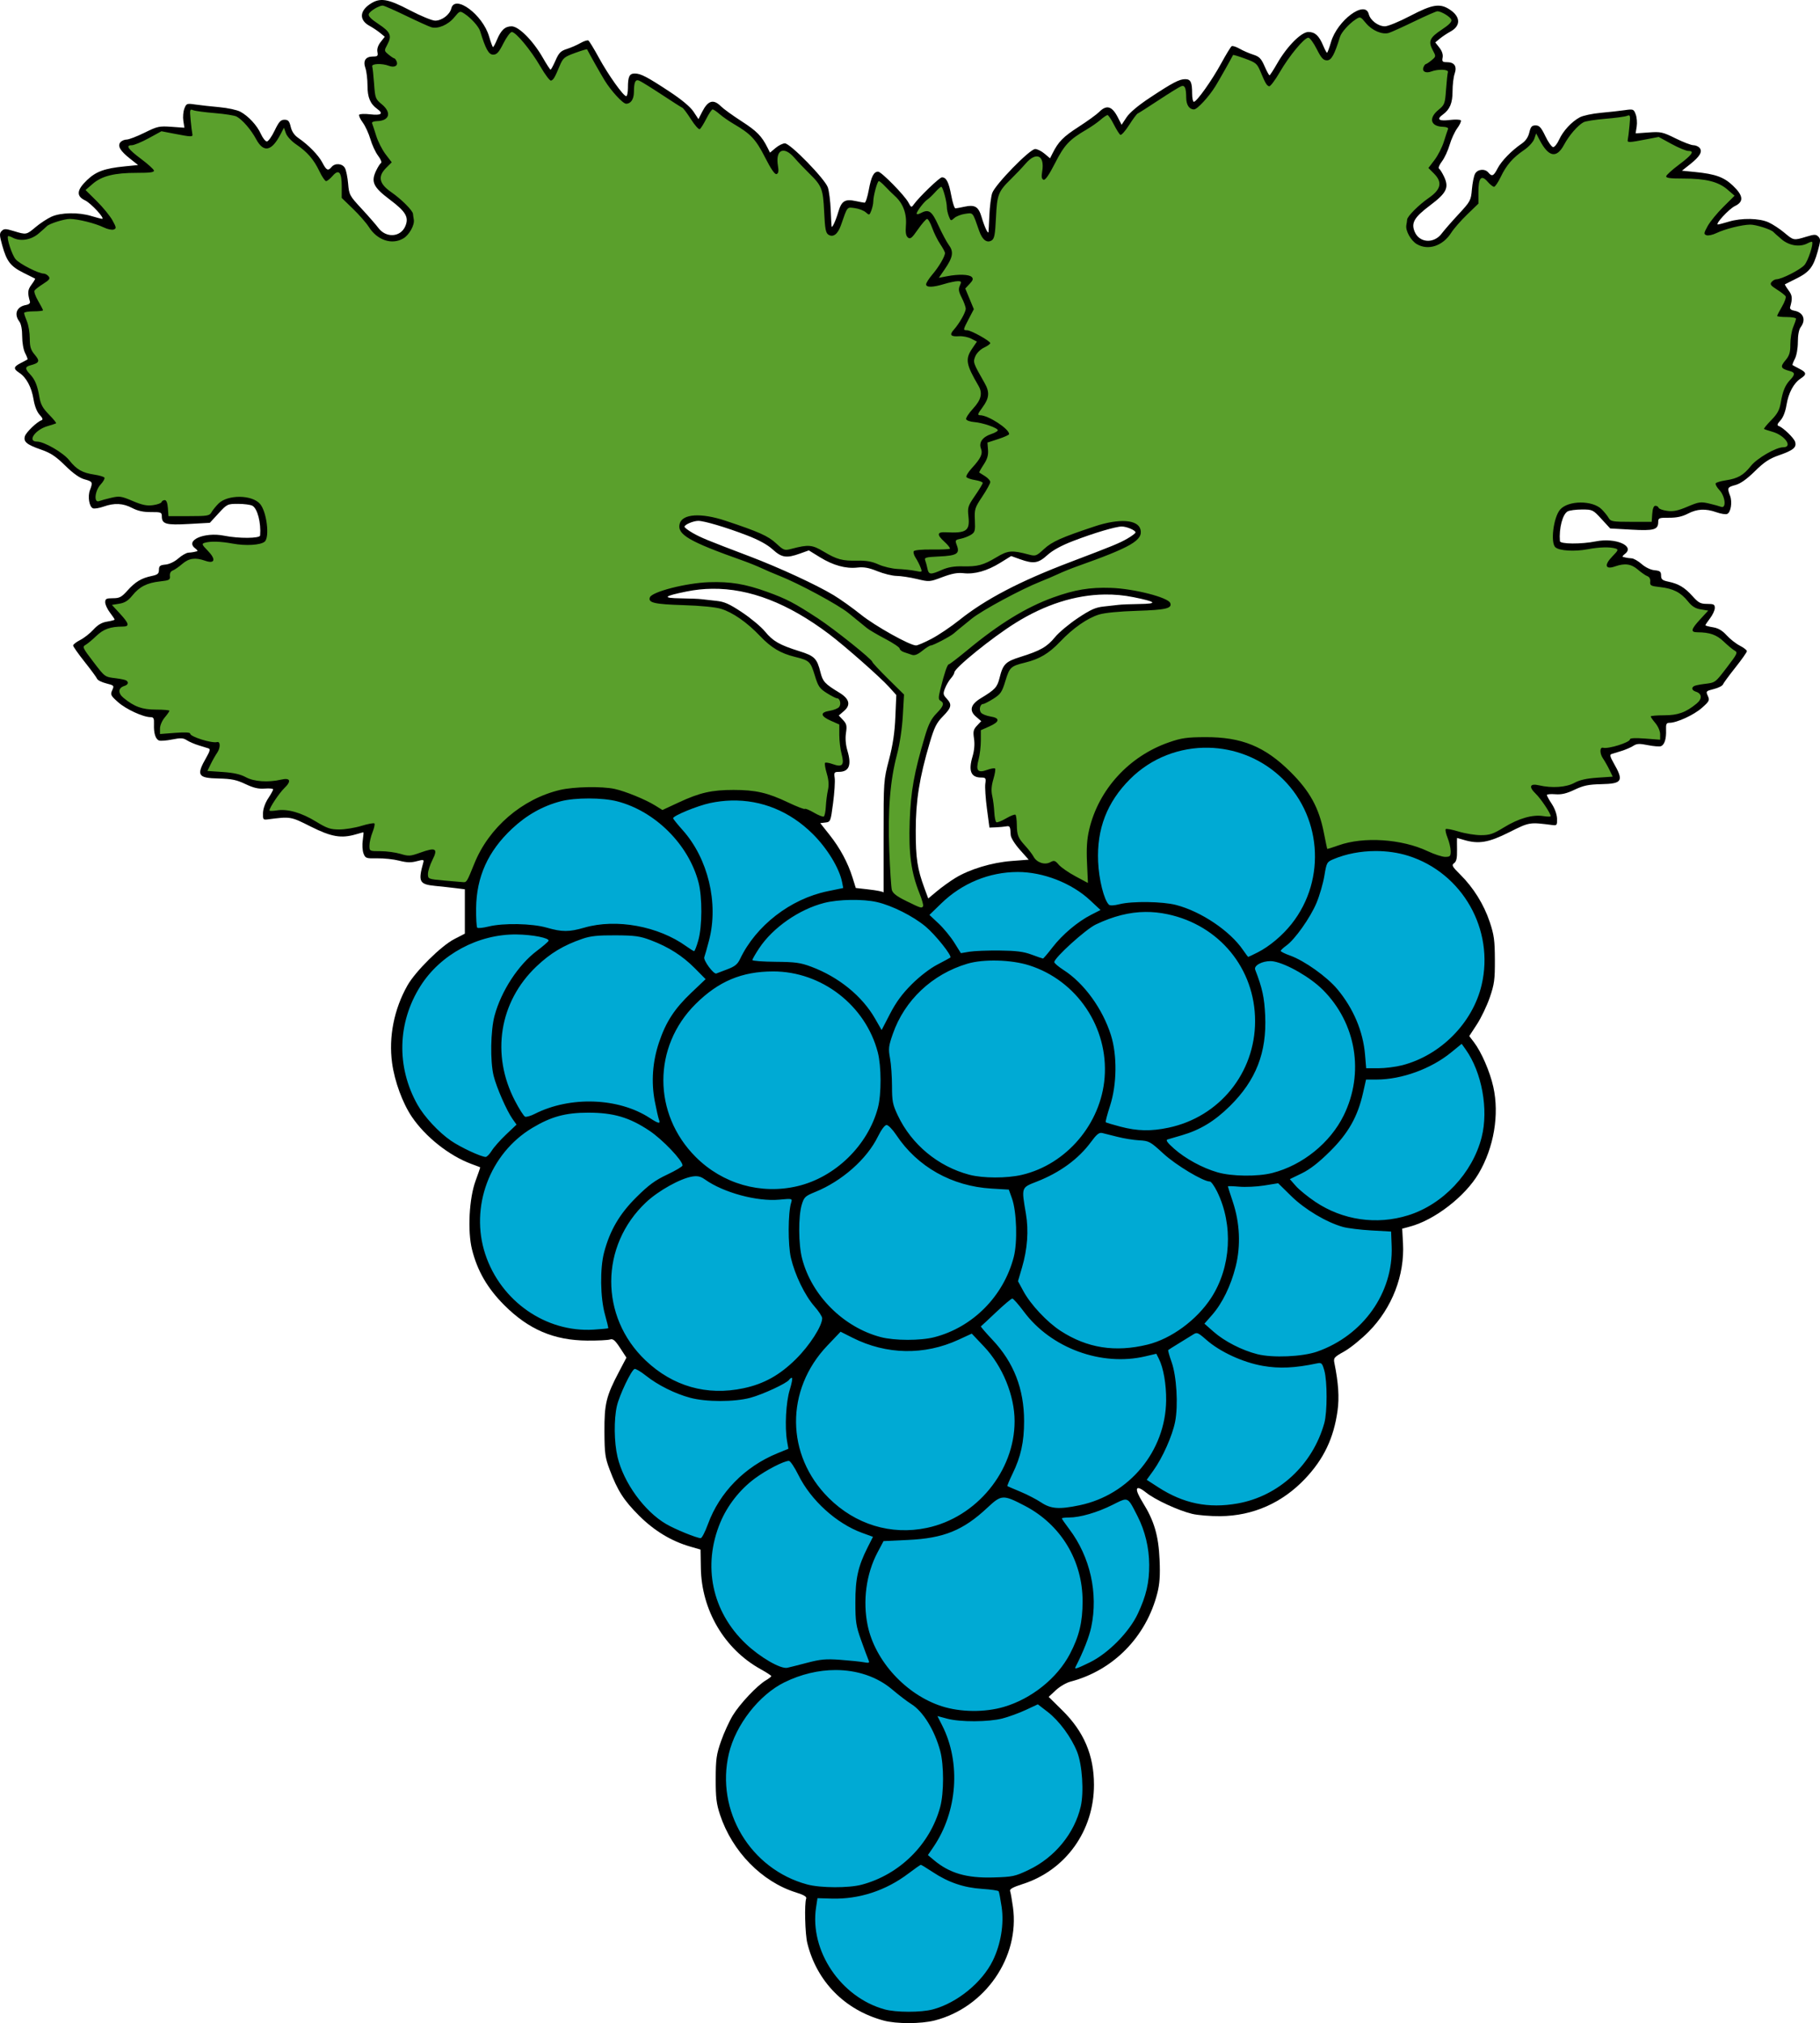
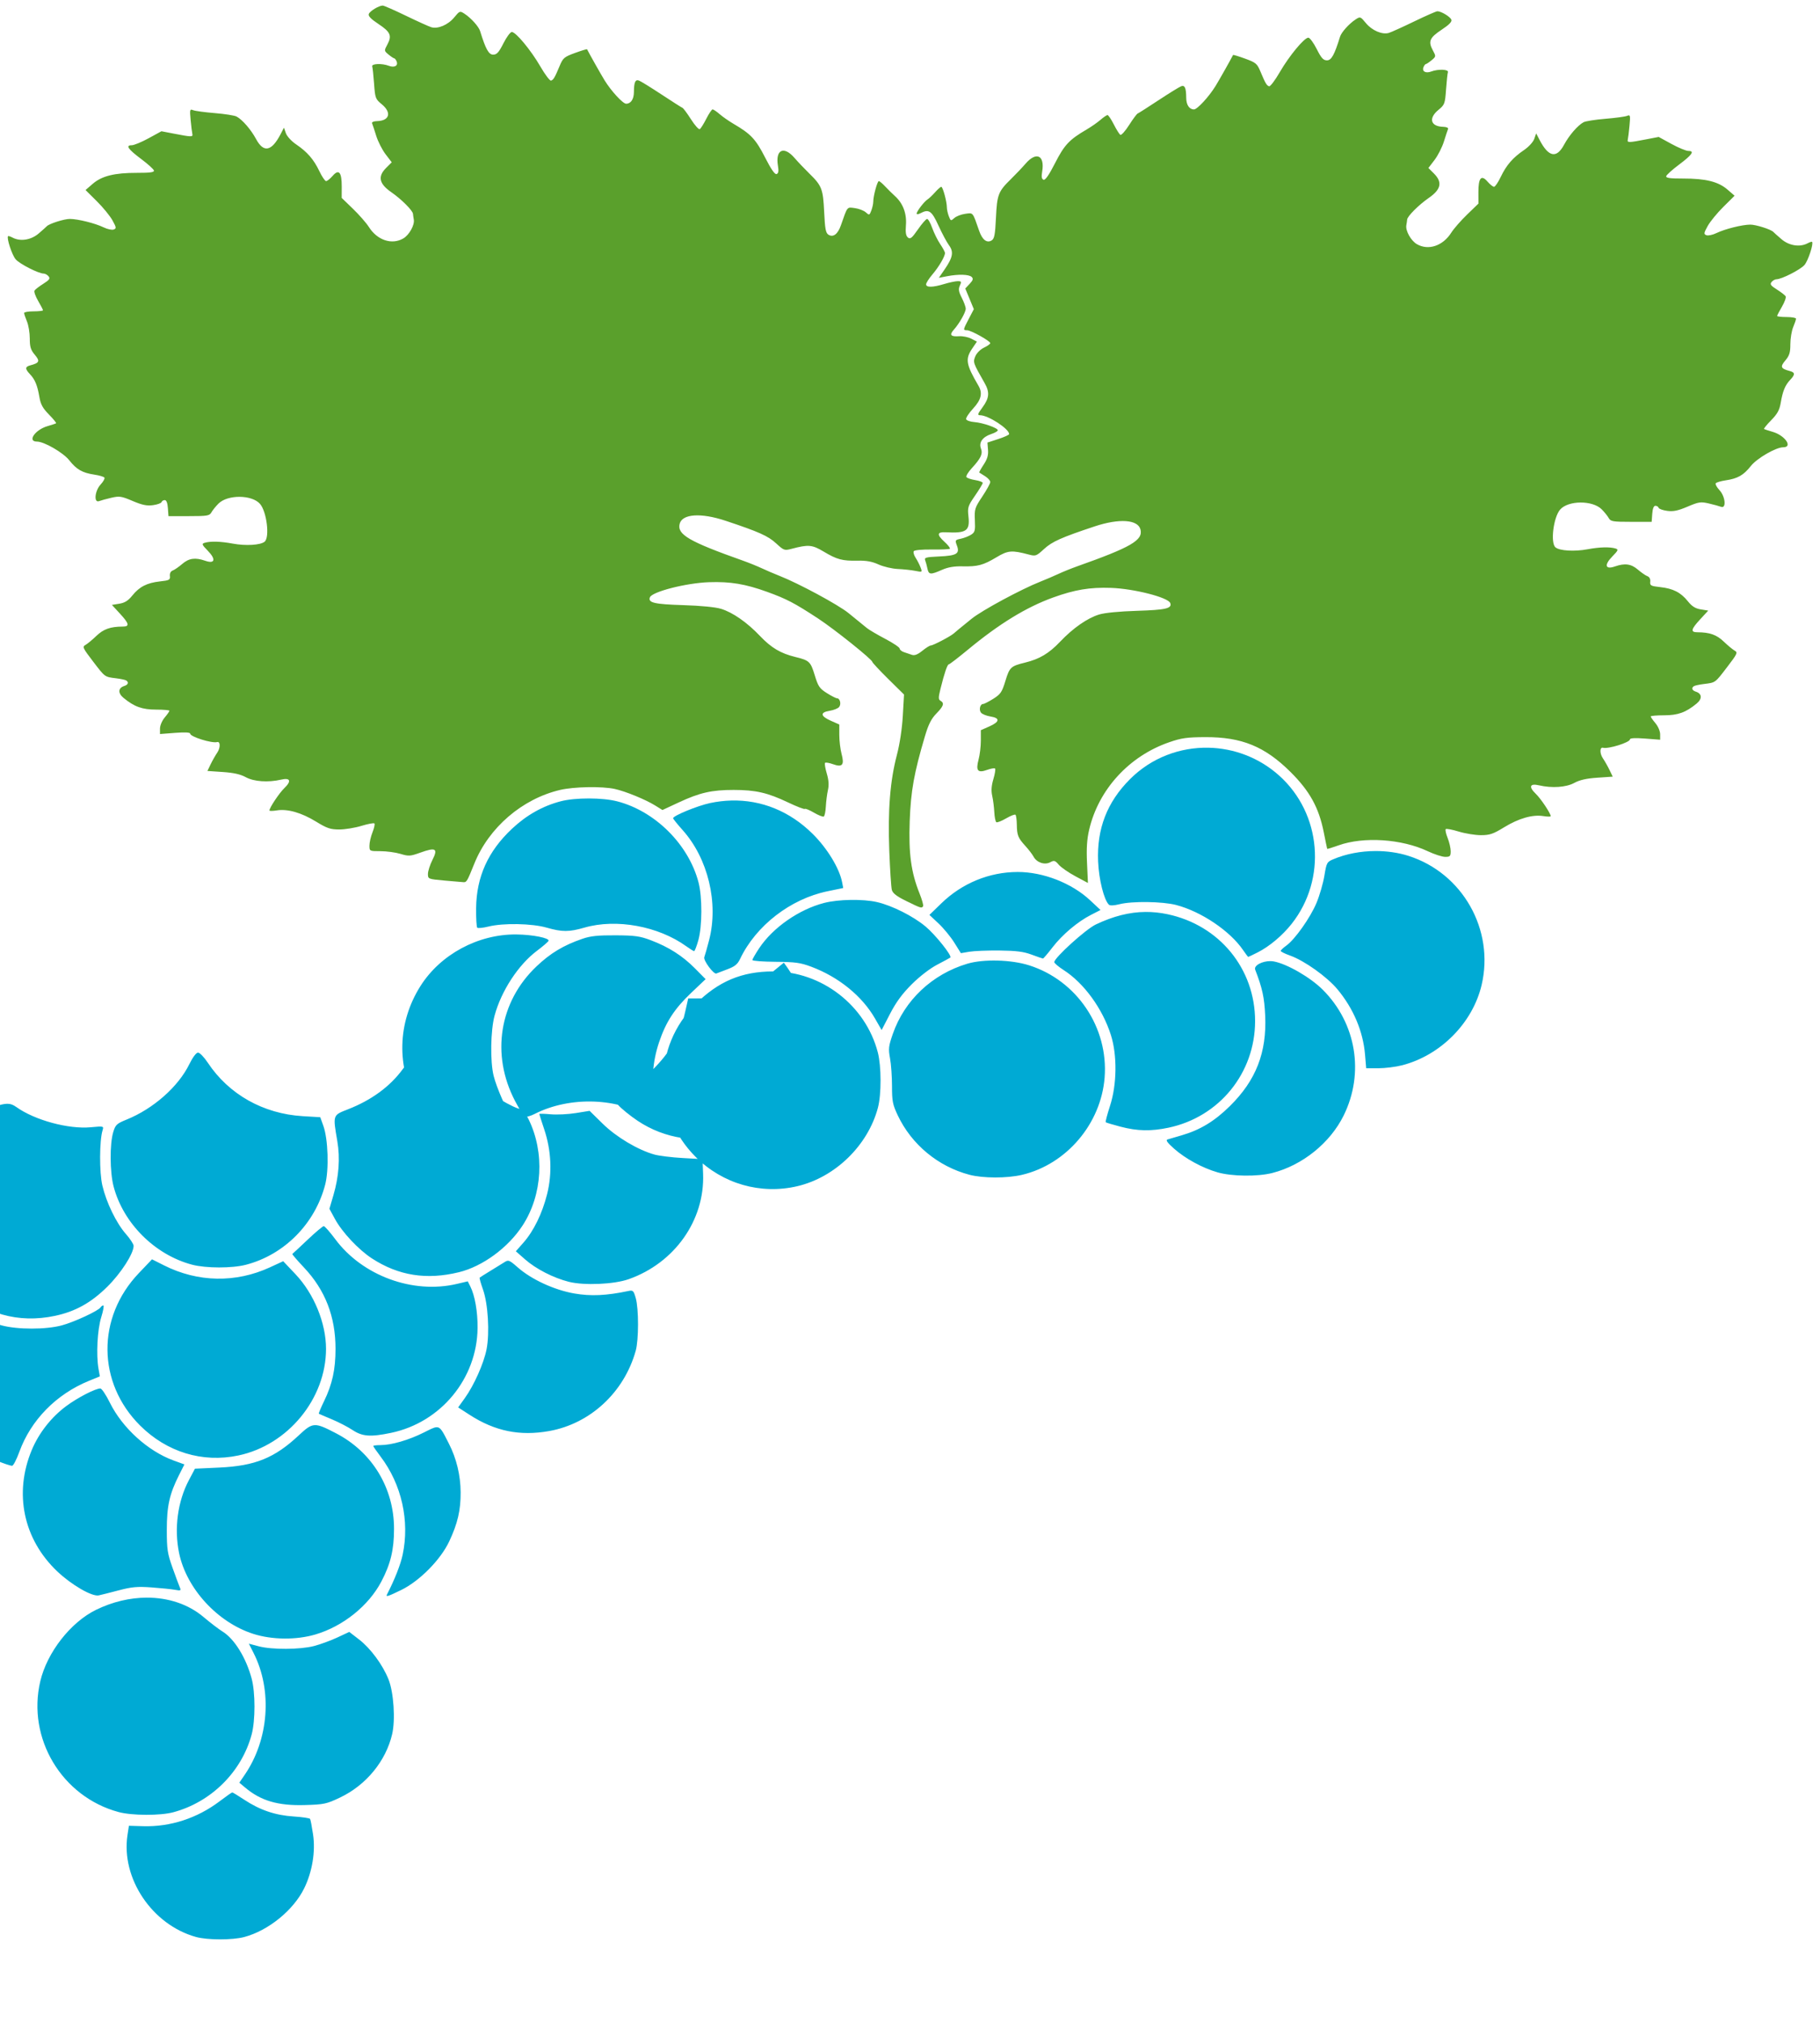
<svg xmlns="http://www.w3.org/2000/svg" version="1.1" viewBox="0 0 1028.8 1143.3">
  <g transform="translate(-568.8 -277.39)" stroke-width="1.067">
-     <path d="m786.58 277.54c-3.354-0.515-5.834 0.277-8.67 2.189-5.982 4.033-6.057 9.112-0.18 12.305 1.85 1.005 4.536 2.796 5.969 3.978l2.606 2.15-2.332 2.965c-1.49 1.893-2.152 3.909-1.832 5.582 0.433 2.265 0.105 2.619-2.422 2.619-4.255 0-5.822 2.348-4.361 6.537 0.648 1.86 1.18 6.323 1.18 9.918 0 6.677 1.513 10.277 5.547 13.205 3.634 2.638 2.222 3.735-3.883 3.018-3.191-0.375-6.056-0.272-6.365 0.229-0.309 0.5 0.612 2.499 2.045 4.441 1.433 1.942 3.374 6.175 4.312 9.404 0.939 3.23 2.895 7.428 4.346 9.33 1.451 1.903 2.193 3.736 1.648 4.072-0.545 0.337-1.803 2.322-2.795 4.412-2.992 6.305-1.576 9.282 7.752 16.291 9.047 6.798 10.888 9.922 8.805 14.951-2.636 6.363-10.907 6.914-15.297 1.02-1.31-1.759-5.559-6.624-9.441-10.812-6.8-7.334-7.08-7.856-7.619-14.139-0.308-3.588-1.107-7.549-1.777-8.801-1.422-2.657-5.591-3.03-7.545-0.676-2.006 2.417-2.961 1.978-5.221-2.4-2.156-4.176-7.872-10.043-13.605-13.963-2.232-1.526-3.678-3.641-4.307-6.301-0.774-3.273-1.42-4.002-3.547-4.002-2.115 0-3.153 1.147-5.543 6.133-1.617 3.373-3.595 6.133-4.396 6.133-0.801 0-2.308-1.888-3.35-4.197-2.212-4.904-7.076-10.161-11.699-12.641-1.796-0.963-7.106-2.102-11.799-2.529-4.693-0.427-10.801-1.106-13.574-1.508-4.844-0.702-5.086-0.609-6.217 2.34-0.647 1.688-0.905 4.805-0.57 6.926l0.607 3.857-7.365-0.527c-6.846-0.49-7.92-0.255-15.199 3.342-4.308 2.129-8.851 3.871-10.094 3.871-1.243 0-2.832 0.689-3.531 1.531-1.749 2.108-0.127 4.856 5.488 9.299l4.512 3.57-7.428 0.736c-11.542 1.145-16.347 2.892-21.473 7.803-5.845 5.6-6.158 9-1.055 11.434 3.365 1.605 11.5 10.441 9.59 10.416-0.489-0.006-3.247-0.726-6.127-1.6-7.194-2.182-17.229-2-22.496 0.41-2.347 1.074-6.354 3.702-8.902 5.842-5.277 4.431-5.256 4.429-12.381 2.268-4.611-1.399-5.477-1.407-6.826-0.059-1.349 1.349-1.305 2.401 0.34 8.281 2.506 8.959 4.658 11.717 12.002 15.387 3.391 1.695 6.329 3.163 6.527 3.264 0.198 0.101-0.704 1.624-2.006 3.385-2.199 2.974-2.345 4.529-0.9 9.621 0.247 0.872-0.62 1.627-2.17 1.887-5.32 0.893-7.02 5.117-3.783 9.396 0.963 1.273 1.566 4.475 1.566 8.318 0 3.599 0.711 7.627 1.678 9.496 0.923 1.785 1.524 3.381 1.334 3.545-0.19 0.164-1.906 1.091-3.812 2.061-4.159 2.115-4.324 3.23-0.818 5.527 3.957 2.593 6.922 8.109 8.035 14.947 0.619 3.805 1.907 7.098 3.422 8.748 1.817 1.979 2.065 2.775 0.99 3.156-2.516 0.894-8.568 6.717-9.266 8.914-0.992 3.127 0.972 4.793 8.887 7.545 5.668 1.971 8.472 3.814 13.865 9.115 4.565 4.487 8.125 7.013 10.957 7.775 4.566 1.23 4.747 1.588 3.057 6.033-1.389 3.654-0.434 9.526 1.682 10.338 0.854 0.328 3.54-0.107 5.971-0.965 6.175-2.178 10.963-1.946 16.195 0.785 3.153 1.646 6.317 2.332 10.623 2.303 5.636-0.038 6.133 0.149 6.133 2.324 0 4.461 2.294 5.125 15.207 4.404l11.949-0.666 4.922-5.356c4.809-5.231 5.065-5.354 11.027-5.354 3.357 0 6.992 0.476 8.08 1.059 2.87 1.536 4.975 9.592 4.391 16.807-0.139 1.715-12.086 1.798-20.311 0.139-11.125-2.244-22.355 2.617-16.426 7.109 1.078 0.817 1.6 1.56 1.16 1.652-0.44 0.092-1.279 0.287-1.865 0.434-0.587 0.147-2.011 0.327-3.164 0.4-1.153 0.073-3.693 1.536-5.644 3.25-2.096 1.84-5.058 3.258-7.236 3.465-3.104 0.295-3.693 0.766-3.711 2.975-0.018 2.168-0.719 2.768-4.035 3.457-5.853 1.216-9.317 3.288-13.732 8.213-3.374 3.763-4.528 4.373-8.266 4.373-3.738 0-4.346 0.323-4.346 2.301 0 1.265 1.201 3.872 2.668 5.795 1.467 1.923 2.666 3.707 2.666 3.965 0 0.258-1.913 0.773-4.25 1.147-3.009 0.481-5.266 1.799-7.732 4.514-1.916 2.109-5.284 4.755-7.484 5.879-2.2 1.124-4 2.522-4 3.106 0 0.584 2.933 4.752 6.518 9.262 3.584 4.51 6.758 8.831 7.053 9.6 0.295 0.769 2.61 1.92 5.144 2.559 4.436 1.117 4.562 1.26 3.375 3.865-1.134 2.489-0.866 3.031 3.359 6.781 4.487 3.982 14.152 8.43 18.316 8.43 1.726 0 2.06 0.689 1.934 4-0.193 5.036 0.867 8.43 2.871 9.199 0.856 0.328 4.184 0.069 7.396-0.576 4.805-0.965 6.274-0.893 8.271 0.406 1.336 0.869 4.349 2.168 6.695 2.889 2.347 0.72 4.89 1.508 5.652 1.75 1.026 0.325 0.709 1.617-1.223 4.984-5.879 10.246-5.007 11.756 6.939 12.02 7.235 0.16 10.055 0.746 15.086 3.133 4.601 2.182 7.405 2.837 10.934 2.557 2.61-0.208 4.744-0.004 4.744 0.453 0 0.457-1.266 2.743-2.812 5.08-1.664 2.515-2.86 5.88-2.932 8.244-0.111 3.667 0.097 3.967 2.545 3.65 13.13-1.697 12.973-1.723 24.506 4.064 11.68 5.861 17.267 6.803 25.621 4.32 2.05-0.609 3.878-1.107 4.064-1.107 0.186 0 0.034 2.04-0.338 4.533-0.372 2.493-0.181 5.833 0.424 7.42 1.043 2.736 1.449 2.88 7.811 2.762 3.691-0.069 9.248 0.527 12.348 1.324 4.262 1.096 6.674 1.172 9.895 0.312 3.734-0.997 4.199-0.923 3.777 0.59-3.055 10.964-2.313 12.466 6.586 13.342 3.946 0.388 9.356 0.983 12.023 1.32l4.848 0.613v12.531 12.531l-5.916 3.043c-7.467 3.84-22.007 18.218-26.551 26.254-7.569 13.387-10.676 29.102-8.662 43.814 1.42 10.371 5.913 22.613 11.141 30.357 7.656 11.342 21.149 22.041 33.619 26.654 2.642 0.977 4.902 1.829 5.021 1.893 0.119 0.064-1.029 3.46-2.553 7.545-3.672 9.847-4.655 28.504-2.051 38.92 3.032 12.123 8.736 21.964 18.232 31.455 13.804 13.796 28.089 19.889 46.953 20.025 5.867 0.043 11.627-0.237 12.801-0.619 1.72-0.56 2.827 0.364 5.717 4.774l3.584 5.469-4.258 8.102c-7.203 13.7-8.252 18.023-8.174 33.701 0.062 12.353 0.383 14.698 2.938 21.473 4.504 11.946 7.987 17.39 16.66 26.041 8.581 8.56 18.188 14.37 28.867 17.459l5.865 1.697 0.168 10.398c0.384 23.857 13.344 45.835 33.688 57.133 3.366 1.869 6.123 3.655 6.133 3.969 7e-3 0.314-1.365 1.385-3.051 2.381-4.953 2.926-14.745 13.304-18.707 19.826-2.02 3.325-5.013 9.879-6.652 14.566-2.613 7.473-2.986 10.101-3.012 21.324-0.024 10.574 0.401 14.098 2.441 20.266 6.856 20.727 23.643 37.894 42.924 43.895 4.416 1.375 6.17 2.413 5.789 3.428-1.084 2.886-0.659 19.995 0.627 25.211 5.358 21.731 21.198 37.804 43.119 43.748 7.218 1.956 21.09 1.94 28.84-0.033 28.524-7.265 48.218-35.753 44.281-64.057-0.578-4.159-1.301-8.243-1.605-9.076-0.401-1.098 1.543-2.184 7.082-3.955 24.324-7.776 40.358-30.119 40.32-56.184-0.025-16.606-5.686-29.928-17.795-41.881l-7.814-7.713 4.012-3.748c2.206-2.061 5.931-4.247 8.277-4.859 24.248-6.333 42.834-25.274 49.154-50.088 1.314-5.162 1.634-9.889 1.26-18.666-0.585-13.73-3.019-22.058-9.484-32.441-5.092-8.178-4.277-10.573 1.912-5.615 5.07 4.062 18.146 10.1 25.957 11.986 3.227 0.779 10.427 1.369 16 1.312 18.424-0.187 34.891-7.46 47.85-21.135 10.587-11.172 16.202-22.947 18.367-38.512 1.028-7.391 0.485-15.671-1.748-26.658-0.639-3.143-0.363-3.48 5.562-6.809 3.429-1.927 9.659-6.972 13.844-11.211 13.157-13.329 20.32-31.816 19.33-49.879l-0.453-8.271 4.357-1.162c13.972-3.721 31.185-17.005 38.834-29.973 8.651-14.668 11.808-33.278 8.312-48.99-1.919-8.624-6.708-19.667-10.938-25.217l-2.658-3.488 4.334-6.631c2.383-3.647 5.654-10.478 7.268-15.18 2.582-7.522 2.927-10.084 2.881-21.348-0.045-10.952-0.464-14.033-2.906-21.334-3.311-9.9-9.22-19.397-16.639-26.748-4.633-4.591-5.031-5.332-3.481-6.469 1.317-0.966 1.722-2.892 1.633-7.768-0.06-3.565-0.058-6.482 0.01-6.482 0.069 0 1.802 0.498 3.852 1.107 8.354 2.482 13.94 1.541 25.619-4.32 11.533-5.787 11.378-5.761 24.508-4.064 2.449 0.316 2.656 0.017 2.545-3.65-0.072-2.364-1.27-5.728-2.934-8.242-1.547-2.337-2.812-4.623-2.812-5.08 0-0.456 2.136-0.661 4.746-0.453 3.528 0.281 6.333-0.376 10.934-2.559 5.031-2.387 7.851-2.971 15.086-3.131 11.946-0.264 12.816-1.773 6.938-12.02-1.932-3.367-2.249-4.661-1.223-4.986 0.762-0.241 3.308-1.028 5.654-1.748 2.347-0.72 5.359-2.02 6.695-2.889 1.998-1.299 3.465-1.373 8.27-0.408 3.213 0.645 6.541 0.906 7.396 0.578 2.005-0.769 3.066-4.165 2.873-9.201-0.127-3.311 0.205-4 1.932-4 4.164 0 13.83-4.448 18.316-8.43 4.226-3.75 4.495-4.292 3.361-6.781-1.187-2.605-1.062-2.748 3.375-3.865 2.534-0.638 4.849-1.79 5.144-2.559 0.295-0.769 3.469-5.089 7.053-9.6 3.584-4.51 6.516-8.676 6.516-9.26 0-0.584-1.8-1.981-4-3.106-2.2-1.124-5.566-3.77-7.482-5.879-2.466-2.715-4.726-4.032-7.734-4.514-2.337-0.374-4.25-0.891-4.25-1.148 0-0.257 1.201-2.042 2.668-3.965 1.467-1.923 2.666-4.53 2.666-5.795 0-1.978-0.606-2.299-4.344-2.299-3.738 0-4.893-0.612-8.268-4.375-4.415-4.924-7.879-6.995-13.732-8.211-3.316-0.689-4.017-1.289-4.035-3.457-0.018-2.208-0.605-2.679-3.709-2.975-2.178-0.207-5.141-1.627-7.236-3.467-1.952-1.714-4.494-3.177-5.646-3.25-1.153-0.073-2.575-0.252-3.162-0.398-0.587-0.147-1.427-0.344-1.867-0.436s0.082-0.835 1.16-1.652c5.929-4.493-5.299-9.353-16.424-7.109-8.225 1.659-20.172 1.579-20.311-0.137-0.585-7.215 1.52-15.272 4.391-16.809 1.088-0.582 4.723-1.059 8.08-1.059 5.962 0 6.216 0.125 11.025 5.356l4.924 5.354 11.947 0.668c12.913 0.721 15.207 0.057 15.207-4.404 0-2.175 0.497-2.364 6.133-2.326 4.306 0.029 7.472-0.657 10.625-2.303 5.233-2.731 10.019-2.962 16.193-0.783 2.431 0.858 5.119 1.29 5.973 0.963 2.115-0.812 3.069-6.684 1.68-10.338-1.69-4.446-1.507-4.804 3.059-6.033 2.832-0.763 6.39-3.287 10.955-7.773 5.394-5.301 8.199-7.145 13.867-9.115 7.915-2.752 9.879-4.42 8.887-7.547-0.697-2.197-6.752-8.02-9.268-8.914-1.075-0.382-0.825-1.177 0.992-3.156 1.514-1.65 2.803-4.941 3.422-8.746 1.113-6.839 4.078-12.355 8.035-14.947 3.506-2.297 3.341-3.412-0.818-5.527-1.907-0.97-3.623-1.898-3.812-2.062-0.19-0.164 0.411-1.76 1.334-3.545 0.967-1.869 1.678-5.896 1.678-9.494 0-3.843 0.603-7.047 1.566-8.32 3.237-4.279 1.536-8.501-3.783-9.395-1.55-0.26-2.417-1.016-2.17-1.889 1.444-5.092 1.298-6.645-0.9-9.619-1.302-1.761-2.204-3.284-2.006-3.385 0.198-0.101 3.134-1.569 6.525-3.264 7.344-3.67 9.495-6.43 12.002-15.389 1.645-5.88 1.689-6.931 0.34-8.279-1.349-1.349-2.215-1.342-6.826 0.057-7.125 2.161-7.104 2.165-12.381-2.266-2.549-2.14-6.554-4.77-8.9-5.844-5.267-2.41-15.304-2.592-22.498-0.41-2.88 0.874-5.636 1.594-6.125 1.6-1.911 0.025 6.225-8.811 9.59-10.416 5.104-2.434 4.79-5.833-1.055-11.434-5.125-4.911-9.933-6.656-21.475-7.801l-7.428-0.738 4.514-3.57c5.615-4.442 7.236-7.189 5.486-9.297-0.699-0.842-2.288-1.533-3.531-1.533s-5.784-1.74-10.092-3.869c-7.279-3.597-8.353-3.834-15.199-3.344l-7.367 0.527 0.608-3.857c0.334-2.121 0.079-5.238-0.568-6.926-1.131-2.949-1.375-3.039-6.219-2.338-2.773 0.402-8.881 1.078-13.574 1.506-4.693 0.427-10.003 1.566-11.799 2.529-4.623 2.48-9.488 7.736-11.699 12.641-1.041 2.309-2.549 4.199-3.35 4.199s-2.779-2.761-4.396-6.135c-2.39-4.986-3.426-6.133-5.541-6.133-2.127 0-2.775 0.73-3.549 4.004-0.629 2.66-2.074 4.774-4.307 6.301-5.734 3.92-11.45 9.787-13.606 13.963-2.26 4.378-3.214 4.816-5.221 2.398-1.954-2.355-6.121-1.98-7.543 0.678-0.67 1.252-1.47 5.211-1.777 8.799-0.539 6.283-0.82 6.804-7.619 14.139-3.883 4.188-8.132 9.056-9.441 10.814-4.39 5.895-12.663 5.343-15.299-1.02-2.083-5.029-0.243-8.155 8.805-14.953 9.328-7.009 10.744-9.986 7.752-16.291-0.992-2.09-2.248-4.075-2.793-4.412-0.545-0.337 0.197-2.168 1.649-4.07 1.451-1.903 3.407-6.102 4.346-9.332 0.939-3.23 2.879-7.462 4.312-9.404 1.433-1.942 2.352-3.941 2.043-4.441-0.309-0.5-3.172-0.602-6.363-0.227-6.105 0.718-7.517-0.38-3.883-3.018 4.034-2.928 5.547-6.529 5.547-13.205 0-3.595 0.529-8.06 1.178-9.92 1.46-4.189-0.106-6.535-4.361-6.535-2.526 0-2.853-0.354-2.42-2.619 0.32-1.673-0.343-3.691-1.832-5.584l-2.332-2.965 2.603-2.15c1.432-1.183 4.118-2.971 5.969-3.977 5.878-3.193 5.805-8.273-0.178-12.307-5.672-3.824-9.922-3.172-22.58 3.467-6.153 3.227-12.576 5.867-14.274 5.867-3.822 0-8.245-3.347-9.141-6.916-2.039-8.126-17.77 3.54-21.342 15.828-0.963 3.312-1.971 6.021-2.24 6.021s-1.234-1.782-2.144-3.961c-2.366-5.662-4.636-7.773-8.365-7.773-4.073 0-12.188 8.2-17.742 17.93-2.053 3.597-3.972 6.544-4.266 6.547-0.293 0.004-1.559-2.326-2.811-5.178-1.901-4.33-2.956-5.4-6.4-6.492-2.268-0.719-5.72-2.22-7.672-3.336-1.952-1.116-3.976-1.763-4.5-1.439-0.524 0.324-3.175 4.665-5.891 9.646-5.284 9.694-13.88 21.789-15.484 21.789-0.537 0-0.977-2.121-0.977-4.713 0-6.378-0.825-8.086-3.9-8.086-3.353 0-7.058 1.939-19.908 10.424-6.659 4.396-11.492 8.453-13.266 11.133l-2.791 4.217-2.08-4.088c-3.312-6.504-6.375-7.402-10.652-3.125-1.408 1.408-6.635 5.189-11.615 8.402-8.632 5.569-11.382 8.358-14.65 14.863l-1.455 2.894-3.123-2.627c-1.718-1.445-4.092-2.627-5.277-2.627-3.05 0-22.745 20.209-24.307 24.941-0.672 2.036-1.39 7.697-1.596 12.58-0.205 4.883-0.427 9.119-0.492 9.412-0.283 1.268-2.314-3.1-3.812-8.199-1.837-6.25-3.773-7.432-9.967-6.092-2.149 0.465-4.358 0.87-4.91 0.9-0.552 0.031-1.611-3.228-2.352-7.242-1.392-7.543-2.804-10.301-5.271-10.301-1.357 0-12.874 11.082-15.912 15.312-1.346 1.874-1.509 1.816-3.033-1.066-2.131-4.031-15.305-17.447-17.133-17.447-2.47 0-3.881 2.757-5.273 10.303-0.741 4.014-1.8 7.273-2.352 7.242-0.552-0.031-2.763-0.435-4.912-0.9-6.194-1.341-8.128-0.158-9.965 6.092-1.499 5.099-3.529 9.465-3.812 8.197-0.066-0.293-0.289-4.527-0.494-9.41-0.205-4.883-0.924-10.546-1.596-12.582-1.562-4.733-21.256-24.941-24.307-24.941-1.185 0-3.56 1.184-5.277 2.629l-3.123 2.627-1.453-2.894c-3.269-6.505-6.02-9.296-14.652-14.865-4.98-3.213-10.207-6.994-11.615-8.402-4.277-4.277-7.338-3.377-10.65 3.127l-2.082 4.086-2.789-4.215c-1.773-2.68-6.607-6.736-13.266-11.133-12.85-8.485-16.557-10.426-19.91-10.426-3.076 0-3.9 1.71-3.9 8.088 0 2.592-0.438 4.713-0.975 4.713-1.605 0-10.202-12.098-15.486-21.791-2.715-4.981-5.365-9.321-5.889-9.645-0.524-0.324-2.55 0.324-4.502 1.44-1.952 1.116-5.404 2.617-7.672 3.336-3.444 1.092-4.499 2.162-6.4 6.492-1.252 2.852-2.515 5.181-2.809 5.178-0.293-0.004-2.214-2.95-4.268-6.547-5.554-9.729-13.667-17.93-17.74-17.93-3.729 0-5.999 2.109-8.365 7.771-0.91 2.179-1.875 3.961-2.144 3.961-0.269 0-1.278-2.708-2.24-6.019-3.572-12.288-19.302-23.956-21.342-15.83-0.896 3.569-5.319 6.918-9.141 6.918-1.697 0-8.121-2.641-14.273-5.867-6.329-3.319-10.556-5.141-13.91-5.656zm176.94 294.19c3.406 0 15.732 3.666 27.414 8.154 6.737 2.588 11.644 5.27 14.643 8.002 5.113 4.659 7.792 5.064 15.43 2.326l5.006-1.793 6.24 3.85c7.492 4.624 14.628 6.591 21.223 5.848 3.651-0.412 6.488 0.106 11.297 2.061 3.532 1.435 8.405 2.632 10.826 2.66 2.421 0.028 7.595 0.815 11.498 1.748 7.02 1.678 7.175 1.667 14.4-1.061 5.297-2 8.561-2.612 11.879-2.227 6.285 0.729 13.37-1.258 20.774-5.828l6.238-3.852 5.008 1.795c7.638 2.737 10.317 2.333 15.43-2.326 2.998-2.732 7.906-5.416 14.643-8.004 11.682-4.488 24.006-8.154 27.412-8.154 2.808 0 7.787 2.127 7.787 3.326 0 0.468-2.04 2.027-4.533 3.463-4.643 2.674-8.043 4.071-32.463 13.346-28.484 10.819-47.864 20.958-62.648 32.773-4.644 3.712-11.673 8.445-15.621 10.52-3.948 2.075-7.905 3.773-8.793 3.773-3.514 0-23.084-10.933-31.141-17.396-4.693-3.765-11.654-8.727-15.467-11.025-9.719-5.858-30.674-15.54-47.271-21.844-24.42-9.275-27.82-10.674-32.463-13.348-2.493-1.436-4.533-2.993-4.533-3.461 0-1.2 4.979-3.326 7.787-3.326zm7.867 38.375c21.172-0.251 42.898 8.18 65.947 25.521 8.842 6.652 29 24.412 33.992 29.947l4.127 4.576-0.527 12.389c-0.376 8.845-1.405 15.749-3.594 24.125-3.046 11.657-3.062 11.94-3.062 43.467v31.648c-0.023-0.49-3.645-1.223-9.084-1.836l-6.631-0.746-1.834-5.867c-2.651-8.483-7.055-16.661-13.025-24.191l-5.229-6.594 2.928-0.34c2.864-0.333 2.957-0.569 4.328-11.008 0.771-5.867 1.178-12.226 0.906-14.133-0.453-3.171-0.251-3.47 2.371-3.484 5.753-0.033 7.273-3.733 4.863-11.846-1.024-3.449-1.325-6.997-0.857-10.117 0.614-4.095 0.367-5.183-1.672-7.354l-2.393-2.547 2.957-2.543c3.975-3.419 3.065-6.907-2.715-10.404-8.062-4.878-9.286-6.197-10.586-11.412-1.971-7.908-3.352-9.29-11.973-11.988-11.168-3.495-14.914-5.642-19.402-11.119-2.177-2.657-7.983-7.508-12.902-10.781-7.223-4.806-10.039-6.064-14.633-6.535-3.128-0.321-6.887-0.744-8.354-0.939-1.467-0.196-6.748-0.409-11.734-0.475-10.721-0.142-9.829-1.214 3.209-3.856 4.836-0.98 9.692-1.501 14.578-1.559zm221.83 3.24c5.526-0.074 10.995 0.43 16.371 1.52 13.038 2.642 13.928 3.711 3.207 3.853-4.986 0.066-10.266 0.281-11.732 0.477-1.467 0.196-5.227 0.619-8.355 0.939-4.594 0.471-7.408 1.727-14.631 6.533-4.919 3.273-10.725 8.124-12.902 10.781-4.488 5.477-8.234 7.626-19.402 11.121-8.62 2.698-10.002 4.08-11.973 11.988-1.3 5.215-2.524 6.535-10.586 11.412-5.78 3.497-6.69 6.983-2.715 10.402l2.957 2.545-2.393 2.547c-2.039 2.17-2.286 3.257-1.672 7.352 0.468 3.12 0.167 6.669-0.857 10.117-2.409 8.113-0.891 11.815 4.861 11.848 2.622 0.015 2.825 0.312 2.373 3.482-0.272 1.907 0.143 8.266 0.922 14.133l1.416 10.668 3.68-0.154c2.023-0.085 4.626-0.325 5.785-0.533 2.109-0.379 2.31 0.006 2.559 4.918 0.075 1.49 2.307 5.075 5.143 8.266l5.01 5.637-9.752 0.754c-11.104 0.859-23.656 4.656-31.734 9.598-2.933 1.795-7.573 5.132-10.312 7.416l-4.98 4.152-2.076-5.627c-4.104-11.121-5.011-17.092-4.99-32.826 0.022-16.909 2.08-29.797 7.898-49.486 2.603-8.81 3.835-11.284 7.457-14.975 4.925-5.018 5.269-6.671 2.102-10.07-1.998-2.144-2.091-2.762-0.893-5.801 0.738-1.871 2.224-4.392 3.303-5.604 1.078-1.211 1.959-2.702 1.959-3.312 0-2.475 21.268-19.704 34.555-27.992 16.721-10.431 33.822-15.856 50.4-16.078z" />
    <path d="m1090.6 789.52c0.3-0.486-0.597-3.726-1.994-7.2-4.787-11.904-6.246-22.625-5.57-40.949 0.628-17.027 2.448-27.174 8.592-47.901 2.001-6.749 3.583-9.891 6.467-12.845 4.112-4.211 4.658-5.894 2.349-7.234-1.245-0.723-1.247-1.749-0.017-6.72 2.234-9.026 3.885-13.867 4.728-13.867 0.422 0 5.342-3.781 10.933-8.402 17.616-14.559 32.829-23.865 47.978-29.349 12.257-4.437 20.789-5.854 32.78-5.445 12.944 0.442 32.241 5.372 33.46 8.548 1.166 3.04-2.515 3.905-18.75 4.407-9.98 0.309-18.307 1.118-21.455 2.086-6.676 2.053-14.722 7.66-22.055 15.371-6.323 6.648-11.64 9.813-19.857 11.819-8.009 1.955-8.701 2.601-11.052 10.314-1.942 6.372-2.716 7.516-6.846 10.117-2.561 1.613-5.142 2.933-5.737 2.933-1.726 0-2.528 3.332-1.189 4.945 0.673 0.811 3.081 1.771 5.352 2.135 5.504 0.88 5.252 2.991-0.672 5.611l-4.8 2.123v5.911c0 3.251-0.579 8.075-1.286 10.72-1.681 6.287-0.466 7.727 4.887 5.791 2.097-0.758 4.097-1.094 4.445-0.746 0.348 0.348-0.08 3.032-0.951 5.964-1.113 3.748-1.311 6.551-0.665 9.439 0.505 2.259 1.036 6.415 1.18 9.236s0.665 5.378 1.157 5.683 2.978-0.667 5.524-2.158c2.545-1.492 4.931-2.409 5.301-2.038 0.371 0.371 0.708 2.874 0.749 5.563 0.093 6.062 0.673 7.505 4.864 12.094 1.836 2.011 3.905 4.715 4.598 6.01 1.791 3.346 6.266 4.851 9.414 3.166 2.22-1.188 2.761-1.032 4.841 1.398 1.288 1.505 5.522 4.438 9.409 6.518l7.067 3.783-0.513-11.374c-0.376-8.34-0.045-13.365 1.243-18.84 5.323-22.638 22.552-41.457 45.106-49.268 7.084-2.453 10.09-2.881 20.564-2.924 20.504-0.084 33.589 5.263 48.08 19.646 10.91 10.829 16.066 20.174 18.84 34.146 0.99 4.987 1.859 9.188 1.932 9.336 0.073 0.148 2.971-0.743 6.44-1.981 14.19-5.063 35.698-3.641 50.45 3.336 3.694 1.747 8.113 3.176 9.82 3.176 2.733 0 3.104-0.38 3.104-3.178 0-1.748-0.78-5.128-1.734-7.511-0.953-2.383-1.437-4.63-1.073-4.992s3.663 0.257 7.334 1.378c3.67 1.121 9.313 2.038 12.54 2.038 5.01 0 6.923-0.647 13.105-4.436 8.276-5.072 16.106-7.312 22.17-6.342 2.305 0.369 4.192 0.39 4.192 0.048 0-1.545-5.566-9.893-8.417-12.625-4.181-4.006-3.419-6.026 1.816-4.81 7.298 1.696 15.385 1.138 19.95-1.375 2.98-1.64 6.86-2.517 12.976-2.933l8.726-0.594-1.792-3.733c-0.986-2.053-2.685-5.05-3.776-6.658-1.848-2.724-1.793-6.447 0.087-5.936 2.985 0.813 15.23-3.015 15.23-4.76 0-0.713 2.979-0.866 8.533-0.437l8.533 0.658v-3.085c0-1.734-1.167-4.472-2.667-6.254-1.467-1.743-2.667-3.46-2.667-3.815 0-0.355 3.379-0.646 7.509-0.646 7.868 0 12.318-1.597 18.424-6.614 3.295-2.707 3.108-5.627-0.432-6.75-2.184-0.693-2.658-2.125-1.034-3.128 0.55-0.34 3.07-0.877 5.6-1.194 6.635-0.83 6.212-0.524 13.086-9.498 5.851-7.638 6.163-8.323 4.282-9.377-1.117-0.625-3.884-2.917-6.15-5.095-4.015-3.858-7.915-5.237-14.886-5.265-4.035-0.016-3.689-1.62 1.587-7.343l4.52-4.903-4.186-0.68c-3.091-0.502-5.008-1.704-7.326-4.594-4.009-4.998-8.307-7.195-15.661-8.006-5.304-0.585-5.842-0.879-5.606-3.069 0.161-1.5-0.448-2.679-1.6-3.099-1.023-0.373-3.437-2.036-5.364-3.697-3.792-3.268-7.37-3.767-12.985-1.809-5.508 1.92-6.225-0.787-1.492-5.634 3.363-3.444 3.575-3.966 1.826-4.503-3.233-0.993-9.033-0.834-15.845 0.435-7.398 1.378-15.736 0.881-18.098-1.079-2.957-2.454-1.179-16.969 2.614-21.343 4.562-5.26 18.324-5.353 23.5-0.157 1.536 1.542 3.327 3.764 3.979 4.938 1.072 1.929 2.291 2.133 12.729 2.133h11.543l0.328-4.533c0.213-2.949 0.835-4.533 1.778-4.533 0.797 0 1.62 0.511 1.828 1.135 0.208 0.625 2.392 1.405 4.852 1.736 3.45 0.463 6.078-0.082 11.479-2.377 6.361-2.704 7.468-2.87 12.036-1.81 2.767 0.642 5.871 1.492 6.898 1.889 3.118 1.206 2.48-5.799-0.855-9.396-1.497-1.614-2.463-3.354-2.146-3.866 0.316-0.512 2.855-1.273 5.641-1.69 6.85-1.027 10.083-2.872 14.246-8.128 3.436-4.338 14.185-10.556 18.251-10.558 5.674-2e-3 1.06-6.719-6.006-8.745-2.382-0.683-4.541-1.405-4.797-1.604-0.257-0.2 1.558-2.427 4.034-4.949 3.511-3.577 4.697-5.743 5.392-9.844 1.12-6.611 2.499-9.956 5.339-12.947 2.86-3.013 2.821-4.191-0.164-4.986-5.21-1.388-5.625-2.353-2.575-5.978 2.318-2.755 2.842-4.45 2.842-9.196 0-3.2 0.72-7.542 1.6-9.648s1.6-4.251 1.6-4.766-2.4-0.936-5.333-0.936-5.333-0.275-5.333-0.61 1.237-2.721 2.749-5.301 2.432-5.205 2.044-5.833c-0.388-0.628-2.62-2.351-4.961-3.828-3.487-2.201-4.025-2.964-2.98-4.223 0.702-0.845 1.923-1.537 2.715-1.537 2.931 0 13.608-5.437 15.888-8.091 2.066-2.405 5.245-12.098 4.283-13.06-0.195-0.195-1.324 0.164-2.509 0.798-4.387 2.348-10.47 1.397-14.791-2.312-2.22-1.906-4.277-3.739-4.571-4.073-1.261-1.439-9.928-4.192-13.088-4.157-4.654 0.051-14.304 2.467-19.082 4.777-2.147 1.038-4.699 1.582-5.671 1.209-1.59-0.61-1.52-1.132 0.703-5.174 1.359-2.473 5.34-7.341 8.845-10.818l6.374-6.322-4.049-3.5c-5.155-4.456-12.321-6.235-25.007-6.207-7.433 0.016-9.832-0.314-9.6-1.323 0.17-0.74 3.396-3.655 7.169-6.479 7.516-5.625 9.017-7.801 5.381-7.801-1.285 0-5.592-1.78-9.57-3.956l-7.234-3.956-6.785 1.312c-10.278 1.988-11.1 2.003-10.677 0.199 0.206-0.88 0.64-4.44 0.964-7.91 0.55-5.89 0.454-6.256-1.441-5.496-1.117 0.448-6.635 1.19-12.263 1.65-5.628 0.459-11.148 1.331-12.267 1.937-3.321 1.799-8.12 7.345-11.038 12.756-4.255 7.889-8.78 6.965-13.861-2.832l-1.882-3.628-1.087 3.119c-0.612 1.757-3.129 4.505-5.761 6.292-6.339 4.303-9.997 8.518-13.174 15.178-1.469 3.08-3.18 5.6-3.803 5.6s-2.275-1.32-3.673-2.933c-3.533-4.078-5.187-2.139-5.16 6.046l0.021 6.381-6.396 6.186c-3.518 3.402-7.544 8.004-8.947 10.225-4.762 7.542-13.054 10.29-19.521 6.47-3.335-1.97-6.463-7.625-5.892-10.652 0.206-1.095 0.412-2.53 0.457-3.19 0.13-1.905 6.535-8.301 12.348-12.33 6.828-4.733 7.678-8.823 2.837-13.664l-3.167-3.167 3.479-4.556c1.913-2.506 4.296-7.195 5.295-10.42 0.999-3.225 2.043-6.39 2.32-7.033 0.3-0.696-0.836-1.208-2.804-1.264-7.079-0.201-8.361-4.829-2.642-9.542 3.543-2.92 3.747-3.465 4.328-11.544 0.336-4.664 0.807-9.079 1.048-9.813 0.526-1.599-5.514-1.831-9.381-0.361-3.143 1.195-5.354 3e-3 -4.436-2.391 0.376-0.98 0.992-1.797 1.369-1.817 0.377-0.019 1.835-0.992 3.239-2.161 2.517-2.096 2.527-2.174 0.678-5.606-2.715-5.041-1.816-7.129 5.01-11.647 4.256-2.816 5.899-4.52 5.46-5.662-0.648-1.688-5.732-4.755-7.883-4.755-0.671 0-6.575 2.59-13.12 5.756-6.545 3.166-12.987 6.081-14.316 6.477-3.752 1.119-9.508-1.341-12.972-5.543-3.077-3.733-3.209-3.78-5.828-2.064-3.695 2.421-8.008 7.213-8.797 9.774-3.152 10.225-4.872 13.333-7.38 13.333-2.077 0-3.2-1.238-5.805-6.4-1.777-3.52-3.906-6.4-4.733-6.4-2.309 0-10.806 10.261-16.176 19.533-2.654 4.583-5.361 8.155-6.016 7.936-1.383-0.461-2.107-1.698-4.881-8.34-1.869-4.476-2.571-5.066-8.669-7.29-3.649-1.331-6.715-2.259-6.814-2.063-1.337 2.671-7.827 14.166-9.886 17.515-3.729 6.062-10.342 13.242-12.196 13.242-2.668 0-4.364-2.546-4.394-6.593-0.041-5.543-0.78-7.248-2.824-6.513-0.997 0.358-6.732 3.894-12.745 7.857-6.013 3.963-11.351 7.365-11.862 7.561-0.511 0.196-2.695 3.129-4.853 6.519-2.158 3.39-4.389 5.876-4.958 5.524-0.569-0.352-2.234-3.005-3.699-5.897-1.465-2.892-3.062-5.258-3.547-5.258-0.486 0-2.277 1.213-3.982 2.696-1.704 1.483-5.259 3.957-7.899 5.499-9.731 5.681-12.51 8.644-17.752 18.922-3.445 6.755-5.558 9.8-6.539 9.424-1.049-0.403-1.259-1.683-0.76-4.637 1.55-9.175-3.317-11.488-9.383-4.457-1.889 2.189-5.651 6.149-8.361 8.8-7.08 6.926-7.764 8.702-8.386 21.776-0.453 9.522-0.89 11.834-2.42 12.795-2.68 1.683-5.288-0.29-7.048-5.333-3.81-10.915-3.312-10.303-7.879-9.691-2.295 0.308-5.082 1.384-6.195 2.391-1.932 1.749-2.073 1.702-3.117-1.046-0.602-1.582-1.094-3.833-1.094-5.002 0-3.206-2.28-11.603-3.15-11.603-0.42 0-2.008 1.397-3.529 3.103-1.521 1.707-3.417 3.507-4.215 4-1.854 1.147-6.173 6.752-6.173 8.011 0 0.528 0.928 0.463 2.063-0.144 4.806-2.572 6.419-1.483 10.245 6.913 2.01 4.41 4.684 9.411 5.943 11.114 2.788 3.772 2.232 6.884-2.444 13.681l-3.27 4.752 4.664-0.897c6.497-1.25 12.428-1.064 13.929 0.437 0.979 0.979 0.707 1.864-1.193 3.886l-2.46 2.619 2.42 5.838 2.42 5.838-2.826 5.404c-3.345 6.398-3.361 6.507-0.959 6.52 2.215 0.012 13.067 6.059 13.067 7.281 0 0.466-1.603 1.612-3.563 2.547-2.032 0.969-4.129 3.066-4.881 4.881-1.39 3.357-1.272 3.698 5.256 15.132 2.943 5.156 2.66 8.464-1.17 13.673-2.846 3.87-3.027 4.48-1.333 4.5 4.627 0.055 16.359 7.703 16.359 10.663 0 0.438-2.76 1.692-6.133 2.788l-6.133 1.992 0.328 4.122c0.242 3.044-0.406 5.231-2.48 8.364-1.544 2.334-2.652 4.344-2.461 4.468 0.191 0.124 1.667 1.051 3.28 2.06 1.613 1.009 2.933 2.489 2.933 3.289s-2.025 4.486-4.499 8.191c-4.237 6.344-4.482 7.126-4.2 13.387 0.267 5.956 0.042 6.812-2.167 8.213-1.356 0.86-3.974 1.877-5.818 2.261-3.204 0.667-3.3 0.835-2.172 3.823 1.746 4.627-0.068 5.745-10.06 6.199-7.409 0.336-8.465 0.623-7.878 2.139 0.373 0.963 0.944 3.071 1.27 4.684 0.708 3.507 1.739 3.604 8.16 0.763 3.435-1.519 6.914-2.124 11.602-2.015 8.652 0.2 11.756-0.625 19.279-5.128 6.529-3.908 8.614-4.085 18.201-1.548 3.938 1.042 4.315 0.908 8.659-3.096 4.556-4.199 9.749-6.521 28.607-12.79 13.935-4.632 24.509-3.913 25.934 1.765 1.512 6.026-5.329 9.997-35.85 20.814-3.227 1.143-7.967 3.06-10.533 4.259-2.567 1.199-7.098 3.138-10.07 4.309-10.945 4.314-33.2 16.317-39.012 21.041-3.292 2.676-6.602 5.366-7.356 5.979s-1.975 1.65-2.715 2.305c-1.905 1.688-11.68 6.809-12.997 6.809-0.604 0-2.768 1.355-4.809 3.011-2.586 2.099-4.356 2.793-5.843 2.292-1.173-0.396-3.213-1.087-4.533-1.535-1.32-0.449-2.405-1.36-2.412-2.025-0.011-0.665-3.67-3.129-8.142-5.476-4.472-2.347-9.146-5.098-10.388-6.114-2.551-2.087-2.276-1.862-10.377-8.447-5.812-4.723-28.067-16.726-39.012-21.041-2.972-1.171-7.503-3.111-10.07-4.309-2.567-1.199-7.306-3.115-10.533-4.259-30.521-10.817-37.362-14.788-35.85-20.814 1.425-5.677 11.998-6.397 25.934-1.765 18.857 6.268 24.051 8.59 28.607 12.79 4.344 4.004 4.721 4.139 8.659 3.096 9.587-2.538 11.672-2.36 18.201 1.548 7.524 4.503 10.627 5.329 19.279 5.128 4.838-0.112 8.094 0.482 11.733 2.14 2.771 1.262 7.677 2.414 10.904 2.559 3.227 0.145 7.676 0.624 9.887 1.064 3.993 0.795 4.013 0.781 2.962-1.982-0.582-1.53-1.832-3.964-2.779-5.409-0.946-1.444-1.418-3.117-1.047-3.717 0.389-0.629 4.727-1.034 10.246-0.957 5.265 0.073 9.839-0.133 10.164-0.458 0.326-0.326-1.111-2.142-3.194-4.036-4.305-3.918-4.062-5.511 0.801-5.25 11.753 0.632 13.777-0.768 12.894-8.912-0.56-5.161-0.315-5.935 3.733-11.801 2.383-3.453 4.332-6.687 4.332-7.187s-1.931-1.219-4.29-1.596c-2.36-0.377-4.575-1.146-4.923-1.709-0.348-0.563 0.984-2.78 2.958-4.927 5.243-5.701 6.403-8.175 5.251-11.206-1.3-3.419 0.932-6.557 5.807-8.166 2.051-0.677 3.73-1.634 3.73-2.127 0-1.32-8.422-4.267-13.272-4.645-2.313-0.18-4.399-0.907-4.635-1.615-0.236-0.708 1.536-3.42 3.939-6.026 4.622-5.015 5.482-8.692 3.019-12.908-7.079-12.118-7.565-15.048-3.489-21.054l2.629-3.874-3.173-1.641c-1.745-0.902-4.831-1.529-6.858-1.393-4.817 0.324-5.681-0.711-3.049-3.654 3.168-3.542 6.755-9.86 6.755-11.898 0-0.981-1.005-3.754-2.234-6.162-1.785-3.499-2.004-4.884-1.089-6.891 1.016-2.23 0.878-2.51-1.233-2.5-1.308 6e-3 -4.734 0.726-7.613 1.6-6.473 1.964-10.23 2.03-10.23 0.18 0-0.774 1.609-3.294 3.577-5.6 3.639-4.265 7.09-10.151 7.09-12.092 0-0.59-1.208-2.853-2.686-5.03-1.477-2.177-3.51-6.278-4.517-9.114s-2.319-5.138-2.914-5.116c-0.596 0.022-2.922 2.689-5.17 5.925-3.41 4.91-4.348 5.668-5.66 4.579-1.142-0.948-1.451-2.851-1.128-6.942 0.518-6.566-1.627-12.315-6.121-16.403-1.612-1.467-4.167-3.987-5.677-5.6-1.51-1.613-3.09-2.933-3.51-2.933-0.87 0-3.15 8.397-3.15 11.603 0 1.169-0.492 3.42-1.094 5.002-1.045 2.747-1.185 2.794-3.117 1.046-1.113-1.007-3.901-2.083-6.195-2.391-4.567-0.613-4.069-1.224-7.879 9.691-1.76 5.043-4.368 7.016-7.048 5.333-1.529-0.961-1.967-3.273-2.42-12.795-0.622-13.073-1.306-14.85-8.386-21.776-2.71-2.651-6.473-6.611-8.361-8.8-6.065-7.03-10.933-4.718-9.383 4.457 0.499 2.954 0.289 4.234-0.76 4.637-0.981 0.376-3.094-2.669-6.539-9.424-5.242-10.278-8.021-13.241-17.752-18.922-2.64-1.541-6.195-4.016-7.899-5.499-1.704-1.483-3.496-2.696-3.982-2.696s-2.082 2.366-3.547 5.258c-1.465 2.892-3.13 5.546-3.699 5.897-0.569 0.352-2.8-2.134-4.958-5.524-2.158-3.39-4.342-6.324-4.853-6.519s-5.849-3.598-11.862-7.561c-6.013-3.963-11.749-7.498-12.745-7.857-2.044-0.735-2.783 0.971-2.824 6.513-0.029 4.047-1.726 6.593-4.394 6.593-1.854 0-8.466-7.18-12.196-13.242-2.06-3.348-8.549-14.844-9.886-17.515-0.098-0.196-3.164 0.733-6.814 2.063-6.098 2.224-6.8 2.813-8.669 7.29-2.774 6.642-3.498 7.879-4.881 8.34-0.655 0.218-3.362-3.353-6.016-7.936-5.369-9.272-13.867-19.533-16.176-19.533-0.826 0-2.956 2.88-4.733 6.4-2.606 5.162-3.729 6.4-5.805 6.4-2.508 0-4.229-3.108-7.38-13.333-0.79-2.562-5.102-7.353-8.797-9.774-2.618-1.716-2.751-1.669-5.828 2.064-3.464 4.203-9.22 6.663-12.972 5.543-1.329-0.397-7.772-3.311-14.316-6.477-6.545-3.166-12.449-5.756-13.12-5.756-2.151 0-7.235 3.067-7.882 4.755-0.438 1.142 1.205 2.846 5.46 5.662 6.826 4.517 7.725 6.606 5.01 11.647-1.848 3.432-1.839 3.51 0.678 5.606 1.404 1.169 2.861 2.142 3.239 2.161 0.377 0.019 0.993 0.837 1.369 1.817 0.919 2.394-1.292 3.586-4.436 2.391-3.867-1.47-9.906-1.238-9.381 0.361 0.241 0.733 0.713 5.149 1.048 9.813 0.581 8.079 0.786 8.624 4.328 11.544 5.718 4.714 4.437 9.341-2.642 9.542-1.968 0.056-3.104 0.568-2.804 1.264 0.277 0.644 1.321 3.809 2.32 7.033 0.999 3.225 3.381 7.914 5.295 10.42l3.479 4.556-3.167 3.167c-4.84 4.84-3.991 8.931 2.837 13.664 5.813 4.029 12.219 10.425 12.348 12.33 0.045 0.66 0.251 2.095 0.457 3.19 0.571 3.027-2.557 8.682-5.892 10.652-6.467 3.82-14.759 1.072-19.521-6.47-1.403-2.221-5.428-6.822-8.947-10.225l-6.396-6.186 0.021-6.381c0.027-8.186-1.627-10.124-5.16-6.046-1.398 1.613-3.05 2.933-3.673 2.933s-2.334-2.52-3.803-5.6c-3.177-6.66-6.835-10.875-13.174-15.178-2.632-1.787-5.148-4.535-5.761-6.292l-1.087-3.119-1.882 3.628c-5.081 9.797-9.606 10.721-13.861 2.832-2.918-5.411-7.717-10.957-11.038-12.756-1.119-0.606-6.639-1.478-12.267-1.937-5.628-0.459-11.146-1.202-12.263-1.65-1.896-0.76-1.992-0.395-1.441 5.496 0.324 3.471 0.758 7.03 0.964 7.91 0.422 1.804-0.399 1.789-10.677-0.2l-6.785-1.312-7.234 3.956c-3.979 2.176-8.285 3.956-9.57 3.956-3.636 0-2.135 2.176 5.381 7.801 3.773 2.824 6.999 5.739 7.169 6.479 0.232 1.009-2.167 1.339-9.6 1.323-12.686-0.028-19.852 1.751-25.007 6.207l-4.049 3.5 6.373 6.322c3.505 3.477 7.486 8.345 8.845 10.818 2.223 4.043 2.293 4.564 0.703 5.174-0.973 0.373-3.525-0.171-5.672-1.209-4.777-2.31-14.428-4.726-19.081-4.777-3.16-0.035-11.827 2.718-13.088 4.157-0.293 0.335-2.35 2.168-4.57 4.073-4.321 3.709-10.404 4.659-14.791 2.312-1.185-0.634-2.314-0.994-2.509-0.798-0.962 0.962 2.216 10.656 4.283 13.06 2.28 2.654 12.957 8.091 15.888 8.091 0.791 0 2.013 0.692 2.715 1.537 1.045 1.26 0.507 2.022-2.98 4.223-2.341 1.478-4.573 3.2-4.961 3.828-0.388 0.628 0.532 3.253 2.044 5.833 1.512 2.58 2.749 4.966 2.749 5.301s-2.4 0.61-5.333 0.61c-2.933 0-5.333 0.421-5.333 0.936 0 0.515 0.72 2.66 1.6 4.766 0.88 2.106 1.6 6.448 1.6 9.648 0 4.746 0.524 6.442 2.842 9.196 3.05 3.625 2.635 4.59-2.575 5.978-2.986 0.796-3.024 1.973-0.164 4.986 2.839 2.991 4.218 6.336 5.339 12.947 0.695 4.101 1.881 6.267 5.392 9.844 2.475 2.522 4.291 4.75 4.034 4.949-0.257 0.2-2.416 0.922-4.797 1.604-7.066 2.025-11.68 8.742-6.006 8.745 4.067 2e-3 14.816 6.22 18.251 10.558 4.163 5.256 7.396 7.101 14.246 8.128 2.786 0.418 5.325 1.179 5.641 1.69 0.316 0.512-0.65 2.252-2.146 3.866-3.335 3.597-3.973 10.603-0.855 9.396 1.027-0.397 4.131-1.247 6.898-1.889 4.569-1.06 5.675-0.893 12.037 1.81 5.401 2.296 8.03 2.84 11.479 2.377 2.461-0.33 4.644-1.111 4.852-1.736s1.031-1.135 1.828-1.135c0.943 0 1.564 1.585 1.778 4.533l0.328 4.533h11.543c10.437 0 11.657-0.204 12.729-2.133 0.652-1.173 2.442-3.395 3.979-4.938 5.176-5.195 18.937-5.103 23.5 0.157 3.793 4.373 5.571 18.889 2.614 21.343-2.361 1.96-10.7 2.457-18.098 1.079-6.812-1.269-12.612-1.428-15.845-0.435-1.749 0.537-1.537 1.059 1.826 4.503 4.733 4.847 4.016 7.554-1.492 5.634-5.615-1.958-9.193-1.459-12.985 1.809-1.927 1.661-4.341 3.325-5.364 3.697-1.153 0.42-1.761 1.599-1.6 3.099 0.235 2.189-0.302 2.483-5.606 3.069-7.354 0.811-11.652 3.009-15.661 8.006-2.318 2.889-4.235 4.091-7.326 4.594l-4.186 0.68 4.52 4.903c5.275 5.723 5.622 7.327 1.586 7.343-6.971 0.028-10.87 1.407-14.885 5.265-2.266 2.177-5.033 4.47-6.15 5.095-1.882 1.053-1.569 1.738 4.282 9.377 6.874 8.975 6.452 8.668 13.086 9.498 2.53 0.317 5.05 0.854 5.6 1.194 1.623 1.003 1.15 2.435-1.034 3.128-3.54 1.123-3.727 4.044-0.432 6.75 6.107 5.017 10.556 6.614 18.424 6.614 4.13 0 7.509 0.291 7.509 0.646s-1.2 2.072-2.667 3.815c-1.499 1.782-2.667 4.52-2.667 6.254v3.085l8.533-0.658c5.554-0.428 8.533-0.276 8.533 0.437 0 1.745 12.245 5.573 15.23 4.76 1.88-0.512 1.935 3.211 0.088 5.936-1.091 1.609-2.79 4.605-3.776 6.658l-1.792 3.733 8.726 0.594c6.116 0.416 9.997 1.293 12.976 2.933 4.566 2.513 12.653 3.07 19.95 1.375 5.235-1.216 5.997 0.804 1.816 4.809-2.852 2.732-8.417 11.08-8.417 12.625 0 0.342 1.886 0.321 4.192-0.048 6.065-0.97 13.894 1.27 22.17 6.342 6.182 3.789 8.094 4.436 13.105 4.436 3.227 0 8.87-0.917 12.54-2.038 3.67-1.121 6.971-1.741 7.333-1.378s-0.12 2.61-1.073 4.992c-0.953 2.383-1.734 5.763-1.734 7.511 0 3.164 0.028 3.178 6.231 3.178 3.427 0 8.508 0.686 11.292 1.523 4.669 1.405 5.541 1.351 11.237-0.698 8.739-3.144 10.111-2.329 6.866 4.081-1.408 2.78-2.559 6.357-2.559 7.949 0 2.861 0.104 2.902 9.333 3.745 5.133 0.469 10.001 0.885 10.817 0.926 1.706 0.085 2.06-0.527 6.05-10.45 8.215-20.431 27.06-36.632 48.482-41.681 7.831-1.846 23.736-2.132 30.917-0.557 6.054 1.328 17.398 5.968 22.814 9.332l4.148 2.576 9.186-4.278c11.901-5.543 18.634-7.077 31.052-7.077 12.403 0 19.211 1.563 30.766 7.063 4.895 2.33 9.158 3.978 9.474 3.662 0.316-0.316 2.657 0.646 5.202 2.138 2.545 1.492 5.031 2.463 5.524 2.158s1.014-2.862 1.157-5.683c0.144-2.821 0.675-6.977 1.18-9.236 0.646-2.888 0.448-5.69-0.665-9.439-0.871-2.932-1.299-5.616-0.951-5.964 0.348-0.348 2.348-0.012 4.445 0.746 5.353 1.936 6.568 0.496 4.887-5.791-0.707-2.645-1.286-7.469-1.286-10.72v-5.911l-4.8-2.123c-5.924-2.62-6.176-4.731-0.672-5.611 2.271-0.363 4.679-1.324 5.352-2.135 1.339-1.613 0.537-4.945-1.189-4.945-0.594 0-3.176-1.32-5.737-2.933-4.13-2.602-4.903-3.745-6.846-10.117-2.35-7.713-3.043-8.359-11.052-10.314-8.216-2.006-13.534-5.171-19.857-11.819-7.333-7.711-15.379-13.318-22.055-15.371-3.148-0.968-11.475-1.778-21.455-2.086-16.235-0.502-19.916-1.367-18.75-4.407 1.219-3.176 20.516-8.106 33.46-8.548 11.991-0.409 20.523 1.008 32.78 5.445 11.031 3.993 15.469 6.313 28.884 15.099 9.193 6.021 30.576 23.139 30.638 24.527 0.019 0.435 4.052 4.755 8.962 9.601l8.927 8.809-0.686 12.011c-0.418 7.321-1.725 15.96-3.347 22.124-3.851 14.636-5.17 31.247-4.299 54.144 0.408 10.723 1.058 20.68 1.445 22.125 0.513 1.918 2.718 3.616 8.166 6.29 8.291 4.068 8.706 4.197 9.484 2.938z" fill="#5aa02c" />
-     <path d="m1252 699.93c-16.16-0.347-32.354 5.627-44.506 17.824-12.936 12.984-18.748 28.037-17.955 46.516 0.435 10.147 3.282 21.555 6.074 24.348 0.63 0.631 2.906 0.529 6.092-0.273 7.089-1.785 24.185-1.552 31.854 0.434 14.207 3.679 30.539 14.671 37.938 25.533 1.427 2.096 2.732 3.814 2.898 3.818 0.166 4e-3 2.576-1.144 5.355-2.553 6.649-3.369 13.961-9.512 19.178-16.107 20.022-25.314 16.915-62.32-7.035-83.785-11.403-10.22-25.634-15.447-39.893-15.754zm-350.32 28.67c-5.9-0.008-11.777 0.518-15.861 1.582-10.206 2.658-19.348 7.8-27.564 15.5-13.58 12.727-20.125 27.189-20.318 44.895-0.062 5.669 0.223 10.642 0.631 11.053 0.408 0.411 3.289 0.118 6.4-0.652 8.349-2.067 24.551-1.758 32.857 0.629 8.712 2.503 12.634 2.502 21.332-0.01 18.025-5.203 41.752-0.857 57.6 10.549 2.053 1.478 4.032 2.709 4.394 2.738 0.363 0.029 1.441-2.739 2.398-6.15 2.221-7.917 2.278-24.355 0.111-32.674-5.581-21.428-24.508-40.29-45.99-45.832-4.168-1.075-10.09-1.619-15.99-1.627zm80.463 1.172c-3.941 0.104-7.935 0.577-11.959 1.43-7.104 1.505-20.893 7.164-20.893 8.574 0 0.377 2.43 3.402 5.4 6.723 14.339 16.031 20.382 41.137 14.957 62.135-1.123 4.347-2.355 8.692-2.736 9.654-0.686 1.731 5.344 9.885 6.82 9.223 0.376-0.169 3.138-1.222 6.137-2.342 4.306-1.607 5.837-2.842 7.275-5.867 8.941-18.811 28.5-33.949 49.428-38.256l8.881-1.828-0.615-3.207c-1.517-7.905-8.361-19.169-16.627-27.363-12.938-12.826-28.992-19.327-46.068-18.875zm364.14 28.543c-8.278 0.028-16.593 1.583-23.748 4.613-3.67 1.554-3.875 1.929-5.105 9.377-0.705 4.267-2.705 11.165-4.447 15.328-3.497 8.357-12.22 20.681-17.092 24.15-1.724 1.228-3.135 2.566-3.135 2.975s2.378 1.589 5.283 2.621c8.082 2.871 20.899 11.999 26.801 19.092 9.019 10.837 14.464 23.724 15.576 36.865l0.654 7.734h6.889c3.789 0 9.839-0.761 13.443-1.691 21.738-5.608 39.858-23.907 44.914-45.354 7.361-31.229-10.796-63.278-41.348-72.98-5.83-1.851-12.247-2.752-18.686-2.731zm-202.28 11.838c-16.012 0.034-31.357 6.34-43.07 17.701l-6.76 6.557 5.16 4.836c2.838 2.66 6.839 7.523 8.893 10.807l3.734 5.971 4.799-0.811c2.64-0.446 10.322-0.748 17.068-0.674 9.501 0.105 13.589 0.627 18.133 2.32 3.227 1.203 6.107 2.194 6.4 2.201 0.293 7e-3 2.692-2.8 5.332-6.238 5.561-7.244 14.248-14.578 21.867-18.463l5.334-2.721-5.867-5.481c-10.421-9.734-26.576-16.036-41.023-16.006zm-94.301 15.783c-5.462 0.086-10.947 0.659-15.008 1.699-14.218 3.643-29.024 13.954-36.752 25.598-2.117 3.189-3.847 6.196-3.844 6.684 3e-3 0.487 5.883 0.934 13.066 0.992 11.194 0.09 14.089 0.489 20.252 2.797 15.468 5.792 28.734 16.573 36.01 29.264l3.732 6.512 4.77-9.205c3.418-6.596 6.896-11.324 12.268-16.678 4.479-4.464 10.287-8.931 14.43-11.094 3.813-1.991 7.133-3.789 7.377-3.994 1.114-0.937-8.479-12.946-14.035-17.57-7.032-5.852-18.882-11.809-27.402-13.773-3.965-0.914-9.402-1.316-14.863-1.23zm166.58 6.801c-9.097 0.074-18.195 2.399-28.059 7.086-5.686 2.702-23.467 18.815-23.467 21.266 0 0.601 2.388 2.624 5.305 4.496 11.514 7.388 22 21.829 26.732 36.818 3.574 11.32 3.363 27.888-0.508 39.834-1.586 4.895-2.688 9.097-2.447 9.338 0.241 0.241 3.997 1.369 8.346 2.508 9.563 2.504 17.178 2.667 27.107 0.582 28.751-6.036 48.975-30.922 48.975-60.262 0-29.578-20.191-54.203-49.51-60.383-4.205-0.886-8.34-1.317-12.475-1.283zm-355.53 12.719c-21.631-0.234-42.963 11.233-54.305 29.191-13.028 20.629-13.653 45.647-1.67 66.992 3.832 6.826 11.965 15.579 18.938 20.381 5.401 3.72 16.933 9.104 19.617 9.158 0.685 0.014 2.237-1.576 3.447-3.533 1.21-1.957 4.856-6.073 8.104-9.145l5.906-5.584-2.215-3.111c-3.32-4.663-9.097-17.827-10.736-24.469-2.019-8.177-1.74-25.616 0.545-34.047 3.774-13.928 13.423-28.688 23.906-36.568 3.355-2.522 6.316-5.064 6.58-5.65 0.712-1.581-8.988-3.516-18.117-3.615zm56 0.488c-9.916-0.058-14.121 0.38-18.666 1.941-10.778 3.702-18.122 8.114-26.064 15.658-21.017 19.965-25.774 49.702-12.143 75.904 2.429 4.668 5.011 8.716 5.74 8.996 0.729 0.28 3.173-0.43 5.43-1.576 20.038-10.175 47.448-9.201 65.045 2.311 4.931 3.226 6.205 3.461 5.217 0.959-0.406-1.027-1.474-5.707-2.375-10.4-2.102-10.947-1.282-22.345 2.394-33.297 3.871-11.531 8.729-19.006 18.199-28.002l8.135-7.727-6.016-6.078c-7.012-7.086-14.837-12.078-24.904-15.891-6.192-2.345-8.97-2.735-19.992-2.799zm215.96 14.273c-6.319-0.167-12.51 0.412-17.096 1.773-19.861 5.896-35.51 20.631-42.131 39.67-2.408 6.924-2.575 8.378-1.578 13.771 0.613 3.317 1.115 10.382 1.115 15.701 7e-4 8.567 0.373 10.455 3.258 16.553 7.789 16.464 22.777 28.893 40.475 33.562 7.71 2.034 21.241 2.057 29.758 0.049 25.156-5.93 44.656-28.884 46.697-54.967 2.214-28.288-15.642-54.843-42.643-63.418-5.091-1.617-11.537-2.529-17.855-2.695zm154.21 0.305c-4.608-0.04-9.509 2.477-8.594 4.846 4.038 10.452 5.181 15.692 5.643 25.895 0.945 20.882-5.167 36.579-19.912 51.141-8.683 8.574-16.892 13.552-27.303 16.559-3.52 1.016-7.12 2.07-8 2.34-1.135 0.348-0.078 1.841 3.641 5.141 6.422 5.699 16.108 10.981 24.627 13.434 8.09 2.329 22.627 2.503 30.977 0.371 17.042-4.351 32.719-16.988 40.365-32.539 11.778-23.953 7.101-52.077-11.807-70.984-6.997-6.997-20.15-14.604-27.697-16.02-0.628-0.118-1.281-0.176-1.939-0.182zm-281.1 5.828c-17.705 0.022-30.873 5.557-43.824 18.418-24.325 24.157-24.291 62.075 0.08 86.445 15.186 15.186 36.764 21.371 57.502 16.482 21.342-5.031 39.813-23.014 45.471-44.273 2.026-7.613 1.996-23.477-0.059-31.363-6.915-26.549-31.762-45.743-59.17-45.709zm389.23 40.912-6.07 4.943c-11.307 9.21-27.806 15.202-41.979 15.246l-6.018 0.018-1.727 7.643c-3.014 13.347-8.275 22.637-18.656 32.936-6.346 6.296-11.269 10.124-15.938 12.395l-6.756 3.285 3.393 3.863c1.866 2.125 6.836 6.167 11.045 8.982 15.488 10.359 34.612 13.136 52.402 7.609 19.709-6.122 36.422-23.861 41.586-44.137 3.993-15.68 0.153-36.721-9.065-49.666l-2.219-3.117zm-493.76 38.9c-12.808 4e-3 -20.928 2.218-31.602 8.615-24.101 14.445-35.384 44.748-26.576 71.377 8.793 26.582 34.312 44.327 61.289 42.615 4.352-0.276 8.039-0.629 8.193-0.783 0.154-0.154-0.664-3.634-1.818-7.732-2.667-9.466-2.898-26.112-0.488-35.184 3.299-12.422 8.726-21.685 18.24-31.131 6.962-6.911 10.596-9.579 17.441-12.801 4.755-2.238 8.649-4.555 8.65-5.15 9e-3 -2.809-11.285-14.647-18.713-19.615-11.277-7.543-20.34-10.216-34.617-10.211zm168.65 6.965c-1.014 0.034-3.019 2.719-4.9 6.561-6.226 12.716-20.307 25.152-35.426 31.287-5.659 2.296-6.308 2.905-7.582 7.104-2.02 6.657-1.925 22.503 0.184 30.604 5.43 20.863 23.356 38.745 44.408 44.299 7.807 2.06 22.581 2.081 30.406 0.043 21.733-5.661 39.06-23.17 44.816-45.287 2.197-8.442 1.665-25.663-1.025-33.18l-1.76-4.912-9.871-0.59c-22.342-1.333-41.804-12.292-53.732-30.258-2.091-3.15-4.574-5.702-5.518-5.67zm121.27 4.453c-1.472 0.009-2.886 1.318-5.576 4.982-7.17 9.768-17.637 17.432-30.856 22.594-8.75 3.417-8.63 3.063-6.07 18.047 1.642 9.614 0.888 19.988-2.223 30.561l-2.244 7.629 3.057 5.648c4.098 7.573 13.388 17.486 21.035 22.443 15.002 9.727 30.794 12.221 49.102 7.754 13.422-3.275 27.895-13.908 36.049-26.484 11.222-17.309 12.556-41.116 3.357-59.902-1.557-3.18-3.418-5.781-4.135-5.781-3.776 0-19.17-9.242-26.27-15.771-7.45-6.851-8.088-7.199-13.682-7.504-3.227-0.176-8.746-1.066-12.266-1.978-3.52-0.913-7.408-1.887-8.641-2.164-0.217-0.049-0.428-0.074-0.639-0.072zm-229.02 24.477c-0.619 0.004-1.289 0.07-2.043 0.191-6.745 1.089-19.128 7.982-26.105 14.529-26.173 24.562-26.327 64.686-0.342 89.369 15.448 14.674 34.658 20.139 55.363 15.752 11.595-2.457 20.468-7.396 29.682-16.52 7.742-7.667 14.812-18.668 14.812-23.049 0-0.953-1.952-3.95-4.338-6.66-5.435-6.175-11.053-17.735-13.33-27.43-1.743-7.422-1.677-25.367 0.115-31.189 0.738-2.396 0.674-2.414-6.66-1.732-12.609 1.172-31.617-3.979-42.019-11.387-1.875-1.335-3.278-1.887-5.135-1.875zm329.12 3.986-7.818 1.26c-4.3 0.694-10.695 1-14.211 0.682-3.516-0.319-6.393-0.395-6.393-0.17 0 0.225 1.243 4.116 2.764 8.646 4.014 11.956 4.595 24.864 1.647 36.617-2.743 10.934-7.571 20.834-13.375 27.428l-4.303 4.889 5.195 4.57c6.163 5.423 16.001 10.469 24.713 12.676 8.657 2.193 25.541 1.464 33.85-1.461 25.98-9.146 43.072-33.315 42.088-59.516l-0.312-8.328-11.199-0.629c-6.16-0.346-13.36-1.231-16-1.967-9.344-2.604-21.57-9.893-29.256-17.441l-7.389-7.256zm-150.28 65.16c-0.569 0-4.702 3.479-9.186 7.732-4.484 4.253-8.342 7.842-8.572 7.975-0.231 0.133 2.723 3.574 6.564 7.646 12.037 12.76 17.854 27.742 17.854 45.98 0 11.699-1.83 20.026-6.525 29.674-1.804 3.708-3.114 6.854-2.91 6.994 0.204 0.14 3.489 1.55 7.303 3.135 3.813 1.584 9.094 4.314 11.734 6.066 5.578 3.703 10.202 4.04 21.865 1.592 28.074-5.894 48.517-30.676 48.832-59.195 0.101-9.149-1.528-18.444-4.135-23.602l-1.416-2.803-6.174 1.451c-24.876 5.853-53.358-4.618-68.709-25.262-3.02-4.062-5.957-7.385-6.525-7.385zm-97.076 18.744-7.461 7.824c-23.876 25.038-23.585 61.865 0.682 86.059 15.135 15.09 35.263 21.235 55.582 16.969 28.013-5.881 49.564-32.083 49.564-60.262 0-14.543-6.801-31.14-17.305-42.227l-6.906-7.289-7.498 3.457c-19.327 8.908-40.761 8.512-59.856-1.105l-6.803-3.426zm201.39 0.828c-0.664-0.067-1.243 0.211-2.029 0.713-1.259 0.804-4.873 3.032-8.029 4.949-3.156 1.917-5.909 3.657-6.119 3.867-0.21 0.21 0.635 3.228 1.879 6.707 2.856 7.99 3.843 24.468 2.022 33.775-1.554 7.942-7.08 20.347-12.305 27.619l-3.758 5.23 6.521 4.215c14.296 9.24 28.344 12.1 44.918 9.145 23.259-4.147 42.394-21.893 48.947-45.393 1.719-6.164 1.728-23.703 0.016-29.711-1.216-4.264-1.559-4.596-4.188-4.041-12.459 2.63-21.254 3.032-30.582 1.396-11.343-1.989-24.184-7.911-31.914-14.715-2.93-2.579-4.272-3.647-5.379-3.758zm-317.83 20.201c-1.806 0.57-8.564 14.712-9.998 20.926-1.756 7.607-1.6 20.53 0.348 28.793 3.438 14.587 15.199 30.789 27.574 37.986 5.049 2.937 17.02 7.82 19.443 7.934 0.655 0.031 2.498-3.531 4.098-7.916v-0.002c6.545-17.944 20.838-32.517 39.301-40.068l6.191-2.531-0.758-4.314c-1.389-7.905-0.635-22.112 1.545-29.113 1.142-3.667 1.674-6.668 1.184-6.668s-1.197 0.492-1.568 1.094c-1.201 1.943-14.904 8.305-21.941 10.188-9.018 2.412-24.935 2.411-33.957 0-8.603-2.301-18.273-7.128-25.061-12.512-2.884-2.287-5.764-3.995-6.4-3.795zm87.244 51.959c-2.828 0-12.836 5.163-19.293 9.953-8.46 6.276-15.47 15.211-19.48 24.826-10.191 24.436-4.751 50.385 14.371 68.549 8.087 7.682 19.645 14.376 23.469 13.594 1.173-0.24 6.209-1.51 11.191-2.82 7.588-1.996 10.618-2.27 18.666-1.688 5.284 0.383 11.246 0.991 13.246 1.353 3.273 0.593 3.547 0.458 2.75-1.353-0.487-1.107-2.339-6.093-4.117-11.08-2.881-8.081-3.235-10.401-3.246-21.334-0.014-13.47 1.522-20.395 6.885-31.018l3.062-6.064-6.178-2.252c-14.446-5.267-28.912-18.395-35.94-32.615-2.188-4.427-4.613-8.051-5.387-8.051zm121.12 20.727c-2.758 0.147-4.979 2.035-8.992 5.789-13.644 12.764-24.645 17.227-44.791 18.17l-13.867 0.648-3.436 6.496c-6.343 11.992-8.399 27.313-5.527 41.186 4.152 20.057 21.723 39.191 41.926 45.658 10.59 3.39 24.273 3.529 35.074 0.355 15.626-4.59 30.121-16.206 37.32-29.906 5.247-9.986 7.176-18.002 7.176-29.824 0-22.999-12.303-43.307-32.662-53.912-6.167-3.212-9.463-4.807-12.221-4.66zm68.752 1.19c-1.513 0.126-3.543 1.23-6.941 2.932-8.645 4.327-18.369 7.152-24.617 7.152-2.223 0-4.043 0.23-4.043 0.512 0 0.281 1.876 2.991 4.168 6.019 11.861 15.671 16.493 36.304 12.441 55.418-1.191 5.617-4.506 14.017-8.91 22.584-0.719 1.399 0.839 0.887 8.111-2.666 10.396-5.08 22.235-17.067 27.127-27.467 4.763-10.127 6.506-17.623 6.447-27.732-0.055-9.591-2.339-19.079-6.604-27.439-3.576-7.01-4.658-9.522-7.18-9.312zm-163.64 96.281c-9.436 0.022-19.326 2.307-28.723 6.914-14.358 7.04-27.623 24.044-31.463 40.332-7.609 32.281 12.171 65.29 44.303 73.928 7.53 2.024 23.426 2.088 30.809 0.123 21.44-5.706 38.711-22.834 44.379-44.01 2.114-7.896 2.114-23.606 0-31.502-3.163-11.815-9.758-22.49-16.443-26.611-2.137-1.318-6.959-5-10.715-8.182-8.63-7.312-20.014-11.021-32.146-10.992zm114.47 19.375-6.816 3.174c-3.749 1.745-9.677 3.91-13.174 4.812-7.89 2.037-23.804 2.106-31.207 0.135l-5.564-1.48 2.701 5.33c10.671 21.058 8.637 48.797-5.043 68.77l-3.045 4.447 3.318 2.793c8.842 7.44 18.529 10.286 33.547 9.859 11.056-0.314 12.349-0.588 20.049-4.244 14.746-7.003 25.925-20.595 29.475-35.834 1.897-8.143 0.861-23.673-2.064-30.971-3.309-8.254-10.132-17.498-16.598-22.486l-5.578-4.305zm-66.143 90.695c-0.293 0-3.478 2.232-7.078 4.959-12.697 9.617-27.912 14.582-43.312 14.133l-8.033-0.236-0.797 5.238c-3.716 24.434 13.905 50.678 38.662 57.578 6.486 1.808 20.636 1.83 27.342 0.045 13.636-3.631 27.84-15.179 33.896-27.559 4.55-9.299 6.434-20.736 5.002-30.363-0.657-4.42-1.416-8.393-1.686-8.83-0.27-0.437-4.465-1.053-9.322-1.369-10.362-0.674-19.011-3.609-27.887-9.467-3.44-2.271-6.495-4.129-6.787-4.129z" fill="#00aad4" />
+     <path d="m1252 699.93c-16.16-0.347-32.354 5.627-44.506 17.824-12.936 12.984-18.748 28.037-17.955 46.516 0.435 10.147 3.282 21.555 6.074 24.348 0.63 0.631 2.906 0.529 6.092-0.273 7.089-1.785 24.185-1.552 31.854 0.434 14.207 3.679 30.539 14.671 37.938 25.533 1.427 2.096 2.732 3.814 2.898 3.818 0.166 4e-3 2.576-1.144 5.355-2.553 6.649-3.369 13.961-9.512 19.178-16.107 20.022-25.314 16.915-62.32-7.035-83.785-11.403-10.22-25.634-15.447-39.893-15.754zm-350.32 28.67c-5.9-0.008-11.777 0.518-15.861 1.582-10.206 2.658-19.348 7.8-27.564 15.5-13.58 12.727-20.125 27.189-20.318 44.895-0.062 5.669 0.223 10.642 0.631 11.053 0.408 0.411 3.289 0.118 6.4-0.652 8.349-2.067 24.551-1.758 32.857 0.629 8.712 2.503 12.634 2.502 21.332-0.01 18.025-5.203 41.752-0.857 57.6 10.549 2.053 1.478 4.032 2.709 4.394 2.738 0.363 0.029 1.441-2.739 2.398-6.15 2.221-7.917 2.278-24.355 0.111-32.674-5.581-21.428-24.508-40.29-45.99-45.832-4.168-1.075-10.09-1.619-15.99-1.627zm80.463 1.172c-3.941 0.104-7.935 0.577-11.959 1.43-7.104 1.505-20.893 7.164-20.893 8.574 0 0.377 2.43 3.402 5.4 6.723 14.339 16.031 20.382 41.137 14.957 62.135-1.123 4.347-2.355 8.692-2.736 9.654-0.686 1.731 5.344 9.885 6.82 9.223 0.376-0.169 3.138-1.222 6.137-2.342 4.306-1.607 5.837-2.842 7.275-5.867 8.941-18.811 28.5-33.949 49.428-38.256l8.881-1.828-0.615-3.207c-1.517-7.905-8.361-19.169-16.627-27.363-12.938-12.826-28.992-19.327-46.068-18.875zm364.14 28.543c-8.278 0.028-16.593 1.583-23.748 4.613-3.67 1.554-3.875 1.929-5.105 9.377-0.705 4.267-2.705 11.165-4.447 15.328-3.497 8.357-12.22 20.681-17.092 24.15-1.724 1.228-3.135 2.566-3.135 2.975s2.378 1.589 5.283 2.621c8.082 2.871 20.899 11.999 26.801 19.092 9.019 10.837 14.464 23.724 15.576 36.865l0.654 7.734h6.889c3.789 0 9.839-0.761 13.443-1.691 21.738-5.608 39.858-23.907 44.914-45.354 7.361-31.229-10.796-63.278-41.348-72.98-5.83-1.851-12.247-2.752-18.686-2.731zm-202.28 11.838c-16.012 0.034-31.357 6.34-43.07 17.701l-6.76 6.557 5.16 4.836c2.838 2.66 6.839 7.523 8.893 10.807l3.734 5.971 4.799-0.811c2.64-0.446 10.322-0.748 17.068-0.674 9.501 0.105 13.589 0.627 18.133 2.32 3.227 1.203 6.107 2.194 6.4 2.201 0.293 7e-3 2.692-2.8 5.332-6.238 5.561-7.244 14.248-14.578 21.867-18.463l5.334-2.721-5.867-5.481c-10.421-9.734-26.576-16.036-41.023-16.006zm-94.301 15.783c-5.462 0.086-10.947 0.659-15.008 1.699-14.218 3.643-29.024 13.954-36.752 25.598-2.117 3.189-3.847 6.196-3.844 6.684 3e-3 0.487 5.883 0.934 13.066 0.992 11.194 0.09 14.089 0.489 20.252 2.797 15.468 5.792 28.734 16.573 36.01 29.264l3.732 6.512 4.77-9.205c3.418-6.596 6.896-11.324 12.268-16.678 4.479-4.464 10.287-8.931 14.43-11.094 3.813-1.991 7.133-3.789 7.377-3.994 1.114-0.937-8.479-12.946-14.035-17.57-7.032-5.852-18.882-11.809-27.402-13.773-3.965-0.914-9.402-1.316-14.863-1.23zm166.58 6.801c-9.097 0.074-18.195 2.399-28.059 7.086-5.686 2.702-23.467 18.815-23.467 21.266 0 0.601 2.388 2.624 5.305 4.496 11.514 7.388 22 21.829 26.732 36.818 3.574 11.32 3.363 27.888-0.508 39.834-1.586 4.895-2.688 9.097-2.447 9.338 0.241 0.241 3.997 1.369 8.346 2.508 9.563 2.504 17.178 2.667 27.107 0.582 28.751-6.036 48.975-30.922 48.975-60.262 0-29.578-20.191-54.203-49.51-60.383-4.205-0.886-8.34-1.317-12.475-1.283zm-355.53 12.719c-21.631-0.234-42.963 11.233-54.305 29.191-13.028 20.629-13.653 45.647-1.67 66.992 3.832 6.826 11.965 15.579 18.938 20.381 5.401 3.72 16.933 9.104 19.617 9.158 0.685 0.014 2.237-1.576 3.447-3.533 1.21-1.957 4.856-6.073 8.104-9.145l5.906-5.584-2.215-3.111c-3.32-4.663-9.097-17.827-10.736-24.469-2.019-8.177-1.74-25.616 0.545-34.047 3.774-13.928 13.423-28.688 23.906-36.568 3.355-2.522 6.316-5.064 6.58-5.65 0.712-1.581-8.988-3.516-18.117-3.615zm56 0.488c-9.916-0.058-14.121 0.38-18.666 1.941-10.778 3.702-18.122 8.114-26.064 15.658-21.017 19.965-25.774 49.702-12.143 75.904 2.429 4.668 5.011 8.716 5.74 8.996 0.729 0.28 3.173-0.43 5.43-1.576 20.038-10.175 47.448-9.201 65.045 2.311 4.931 3.226 6.205 3.461 5.217 0.959-0.406-1.027-1.474-5.707-2.375-10.4-2.102-10.947-1.282-22.345 2.394-33.297 3.871-11.531 8.729-19.006 18.199-28.002l8.135-7.727-6.016-6.078c-7.012-7.086-14.837-12.078-24.904-15.891-6.192-2.345-8.97-2.735-19.992-2.799zm215.96 14.273c-6.319-0.167-12.51 0.412-17.096 1.773-19.861 5.896-35.51 20.631-42.131 39.67-2.408 6.924-2.575 8.378-1.578 13.771 0.613 3.317 1.115 10.382 1.115 15.701 7e-4 8.567 0.373 10.455 3.258 16.553 7.789 16.464 22.777 28.893 40.475 33.562 7.71 2.034 21.241 2.057 29.758 0.049 25.156-5.93 44.656-28.884 46.697-54.967 2.214-28.288-15.642-54.843-42.643-63.418-5.091-1.617-11.537-2.529-17.855-2.695zm154.21 0.305c-4.608-0.04-9.509 2.477-8.594 4.846 4.038 10.452 5.181 15.692 5.643 25.895 0.945 20.882-5.167 36.579-19.912 51.141-8.683 8.574-16.892 13.552-27.303 16.559-3.52 1.016-7.12 2.07-8 2.34-1.135 0.348-0.078 1.841 3.641 5.141 6.422 5.699 16.108 10.981 24.627 13.434 8.09 2.329 22.627 2.503 30.977 0.371 17.042-4.351 32.719-16.988 40.365-32.539 11.778-23.953 7.101-52.077-11.807-70.984-6.997-6.997-20.15-14.604-27.697-16.02-0.628-0.118-1.281-0.176-1.939-0.182zm-281.1 5.828c-17.705 0.022-30.873 5.557-43.824 18.418-24.325 24.157-24.291 62.075 0.08 86.445 15.186 15.186 36.764 21.371 57.502 16.482 21.342-5.031 39.813-23.014 45.471-44.273 2.026-7.613 1.996-23.477-0.059-31.363-6.915-26.549-31.762-45.743-59.17-45.709zc-11.307 9.21-27.806 15.202-41.979 15.246l-6.018 0.018-1.727 7.643c-3.014 13.347-8.275 22.637-18.656 32.936-6.346 6.296-11.269 10.124-15.938 12.395l-6.756 3.285 3.393 3.863c1.866 2.125 6.836 6.167 11.045 8.982 15.488 10.359 34.612 13.136 52.402 7.609 19.709-6.122 36.422-23.861 41.586-44.137 3.993-15.68 0.153-36.721-9.065-49.666l-2.219-3.117zm-493.76 38.9c-12.808 4e-3 -20.928 2.218-31.602 8.615-24.101 14.445-35.384 44.748-26.576 71.377 8.793 26.582 34.312 44.327 61.289 42.615 4.352-0.276 8.039-0.629 8.193-0.783 0.154-0.154-0.664-3.634-1.818-7.732-2.667-9.466-2.898-26.112-0.488-35.184 3.299-12.422 8.726-21.685 18.24-31.131 6.962-6.911 10.596-9.579 17.441-12.801 4.755-2.238 8.649-4.555 8.65-5.15 9e-3 -2.809-11.285-14.647-18.713-19.615-11.277-7.543-20.34-10.216-34.617-10.211zm168.65 6.965c-1.014 0.034-3.019 2.719-4.9 6.561-6.226 12.716-20.307 25.152-35.426 31.287-5.659 2.296-6.308 2.905-7.582 7.104-2.02 6.657-1.925 22.503 0.184 30.604 5.43 20.863 23.356 38.745 44.408 44.299 7.807 2.06 22.581 2.081 30.406 0.043 21.733-5.661 39.06-23.17 44.816-45.287 2.197-8.442 1.665-25.663-1.025-33.18l-1.76-4.912-9.871-0.59c-22.342-1.333-41.804-12.292-53.732-30.258-2.091-3.15-4.574-5.702-5.518-5.67zm121.27 4.453c-1.472 0.009-2.886 1.318-5.576 4.982-7.17 9.768-17.637 17.432-30.856 22.594-8.75 3.417-8.63 3.063-6.07 18.047 1.642 9.614 0.888 19.988-2.223 30.561l-2.244 7.629 3.057 5.648c4.098 7.573 13.388 17.486 21.035 22.443 15.002 9.727 30.794 12.221 49.102 7.754 13.422-3.275 27.895-13.908 36.049-26.484 11.222-17.309 12.556-41.116 3.357-59.902-1.557-3.18-3.418-5.781-4.135-5.781-3.776 0-19.17-9.242-26.27-15.771-7.45-6.851-8.088-7.199-13.682-7.504-3.227-0.176-8.746-1.066-12.266-1.978-3.52-0.913-7.408-1.887-8.641-2.164-0.217-0.049-0.428-0.074-0.639-0.072zm-229.02 24.477c-0.619 0.004-1.289 0.07-2.043 0.191-6.745 1.089-19.128 7.982-26.105 14.529-26.173 24.562-26.327 64.686-0.342 89.369 15.448 14.674 34.658 20.139 55.363 15.752 11.595-2.457 20.468-7.396 29.682-16.52 7.742-7.667 14.812-18.668 14.812-23.049 0-0.953-1.952-3.95-4.338-6.66-5.435-6.175-11.053-17.735-13.33-27.43-1.743-7.422-1.677-25.367 0.115-31.189 0.738-2.396 0.674-2.414-6.66-1.732-12.609 1.172-31.617-3.979-42.019-11.387-1.875-1.335-3.278-1.887-5.135-1.875zm329.12 3.986-7.818 1.26c-4.3 0.694-10.695 1-14.211 0.682-3.516-0.319-6.393-0.395-6.393-0.17 0 0.225 1.243 4.116 2.764 8.646 4.014 11.956 4.595 24.864 1.647 36.617-2.743 10.934-7.571 20.834-13.375 27.428l-4.303 4.889 5.195 4.57c6.163 5.423 16.001 10.469 24.713 12.676 8.657 2.193 25.541 1.464 33.85-1.461 25.98-9.146 43.072-33.315 42.088-59.516l-0.312-8.328-11.199-0.629c-6.16-0.346-13.36-1.231-16-1.967-9.344-2.604-21.57-9.893-29.256-17.441l-7.389-7.256zm-150.28 65.16c-0.569 0-4.702 3.479-9.186 7.732-4.484 4.253-8.342 7.842-8.572 7.975-0.231 0.133 2.723 3.574 6.564 7.646 12.037 12.76 17.854 27.742 17.854 45.98 0 11.699-1.83 20.026-6.525 29.674-1.804 3.708-3.114 6.854-2.91 6.994 0.204 0.14 3.489 1.55 7.303 3.135 3.813 1.584 9.094 4.314 11.734 6.066 5.578 3.703 10.202 4.04 21.865 1.592 28.074-5.894 48.517-30.676 48.832-59.195 0.101-9.149-1.528-18.444-4.135-23.602l-1.416-2.803-6.174 1.451c-24.876 5.853-53.358-4.618-68.709-25.262-3.02-4.062-5.957-7.385-6.525-7.385zm-97.076 18.744-7.461 7.824c-23.876 25.038-23.585 61.865 0.682 86.059 15.135 15.09 35.263 21.235 55.582 16.969 28.013-5.881 49.564-32.083 49.564-60.262 0-14.543-6.801-31.14-17.305-42.227l-6.906-7.289-7.498 3.457c-19.327 8.908-40.761 8.512-59.856-1.105l-6.803-3.426zm201.39 0.828c-0.664-0.067-1.243 0.211-2.029 0.713-1.259 0.804-4.873 3.032-8.029 4.949-3.156 1.917-5.909 3.657-6.119 3.867-0.21 0.21 0.635 3.228 1.879 6.707 2.856 7.99 3.843 24.468 2.022 33.775-1.554 7.942-7.08 20.347-12.305 27.619l-3.758 5.23 6.521 4.215c14.296 9.24 28.344 12.1 44.918 9.145 23.259-4.147 42.394-21.893 48.947-45.393 1.719-6.164 1.728-23.703 0.016-29.711-1.216-4.264-1.559-4.596-4.188-4.041-12.459 2.63-21.254 3.032-30.582 1.396-11.343-1.989-24.184-7.911-31.914-14.715-2.93-2.579-4.272-3.647-5.379-3.758zm-317.83 20.201c-1.806 0.57-8.564 14.712-9.998 20.926-1.756 7.607-1.6 20.53 0.348 28.793 3.438 14.587 15.199 30.789 27.574 37.986 5.049 2.937 17.02 7.82 19.443 7.934 0.655 0.031 2.498-3.531 4.098-7.916v-0.002c6.545-17.944 20.838-32.517 39.301-40.068l6.191-2.531-0.758-4.314c-1.389-7.905-0.635-22.112 1.545-29.113 1.142-3.667 1.674-6.668 1.184-6.668s-1.197 0.492-1.568 1.094c-1.201 1.943-14.904 8.305-21.941 10.188-9.018 2.412-24.935 2.411-33.957 0-8.603-2.301-18.273-7.128-25.061-12.512-2.884-2.287-5.764-3.995-6.4-3.795zm87.244 51.959c-2.828 0-12.836 5.163-19.293 9.953-8.46 6.276-15.47 15.211-19.48 24.826-10.191 24.436-4.751 50.385 14.371 68.549 8.087 7.682 19.645 14.376 23.469 13.594 1.173-0.24 6.209-1.51 11.191-2.82 7.588-1.996 10.618-2.27 18.666-1.688 5.284 0.383 11.246 0.991 13.246 1.353 3.273 0.593 3.547 0.458 2.75-1.353-0.487-1.107-2.339-6.093-4.117-11.08-2.881-8.081-3.235-10.401-3.246-21.334-0.014-13.47 1.522-20.395 6.885-31.018l3.062-6.064-6.178-2.252c-14.446-5.267-28.912-18.395-35.94-32.615-2.188-4.427-4.613-8.051-5.387-8.051zm121.12 20.727c-2.758 0.147-4.979 2.035-8.992 5.789-13.644 12.764-24.645 17.227-44.791 18.17l-13.867 0.648-3.436 6.496c-6.343 11.992-8.399 27.313-5.527 41.186 4.152 20.057 21.723 39.191 41.926 45.658 10.59 3.39 24.273 3.529 35.074 0.355 15.626-4.59 30.121-16.206 37.32-29.906 5.247-9.986 7.176-18.002 7.176-29.824 0-22.999-12.303-43.307-32.662-53.912-6.167-3.212-9.463-4.807-12.221-4.66zm68.752 1.19c-1.513 0.126-3.543 1.23-6.941 2.932-8.645 4.327-18.369 7.152-24.617 7.152-2.223 0-4.043 0.23-4.043 0.512 0 0.281 1.876 2.991 4.168 6.019 11.861 15.671 16.493 36.304 12.441 55.418-1.191 5.617-4.506 14.017-8.91 22.584-0.719 1.399 0.839 0.887 8.111-2.666 10.396-5.08 22.235-17.067 27.127-27.467 4.763-10.127 6.506-17.623 6.447-27.732-0.055-9.591-2.339-19.079-6.604-27.439-3.576-7.01-4.658-9.522-7.18-9.312zm-163.64 96.281c-9.436 0.022-19.326 2.307-28.723 6.914-14.358 7.04-27.623 24.044-31.463 40.332-7.609 32.281 12.171 65.29 44.303 73.928 7.53 2.024 23.426 2.088 30.809 0.123 21.44-5.706 38.711-22.834 44.379-44.01 2.114-7.896 2.114-23.606 0-31.502-3.163-11.815-9.758-22.49-16.443-26.611-2.137-1.318-6.959-5-10.715-8.182-8.63-7.312-20.014-11.021-32.146-10.992zm114.47 19.375-6.816 3.174c-3.749 1.745-9.677 3.91-13.174 4.812-7.89 2.037-23.804 2.106-31.207 0.135l-5.564-1.48 2.701 5.33c10.671 21.058 8.637 48.797-5.043 68.77l-3.045 4.447 3.318 2.793c8.842 7.44 18.529 10.286 33.547 9.859 11.056-0.314 12.349-0.588 20.049-4.244 14.746-7.003 25.925-20.595 29.475-35.834 1.897-8.143 0.861-23.673-2.064-30.971-3.309-8.254-10.132-17.498-16.598-22.486l-5.578-4.305zm-66.143 90.695c-0.293 0-3.478 2.232-7.078 4.959-12.697 9.617-27.912 14.582-43.312 14.133l-8.033-0.236-0.797 5.238c-3.716 24.434 13.905 50.678 38.662 57.578 6.486 1.808 20.636 1.83 27.342 0.045 13.636-3.631 27.84-15.179 33.896-27.559 4.55-9.299 6.434-20.736 5.002-30.363-0.657-4.42-1.416-8.393-1.686-8.83-0.27-0.437-4.465-1.053-9.322-1.369-10.362-0.674-19.011-3.609-27.887-9.467-3.44-2.271-6.495-4.129-6.787-4.129z" fill="#00aad4" />
  </g>
</svg>